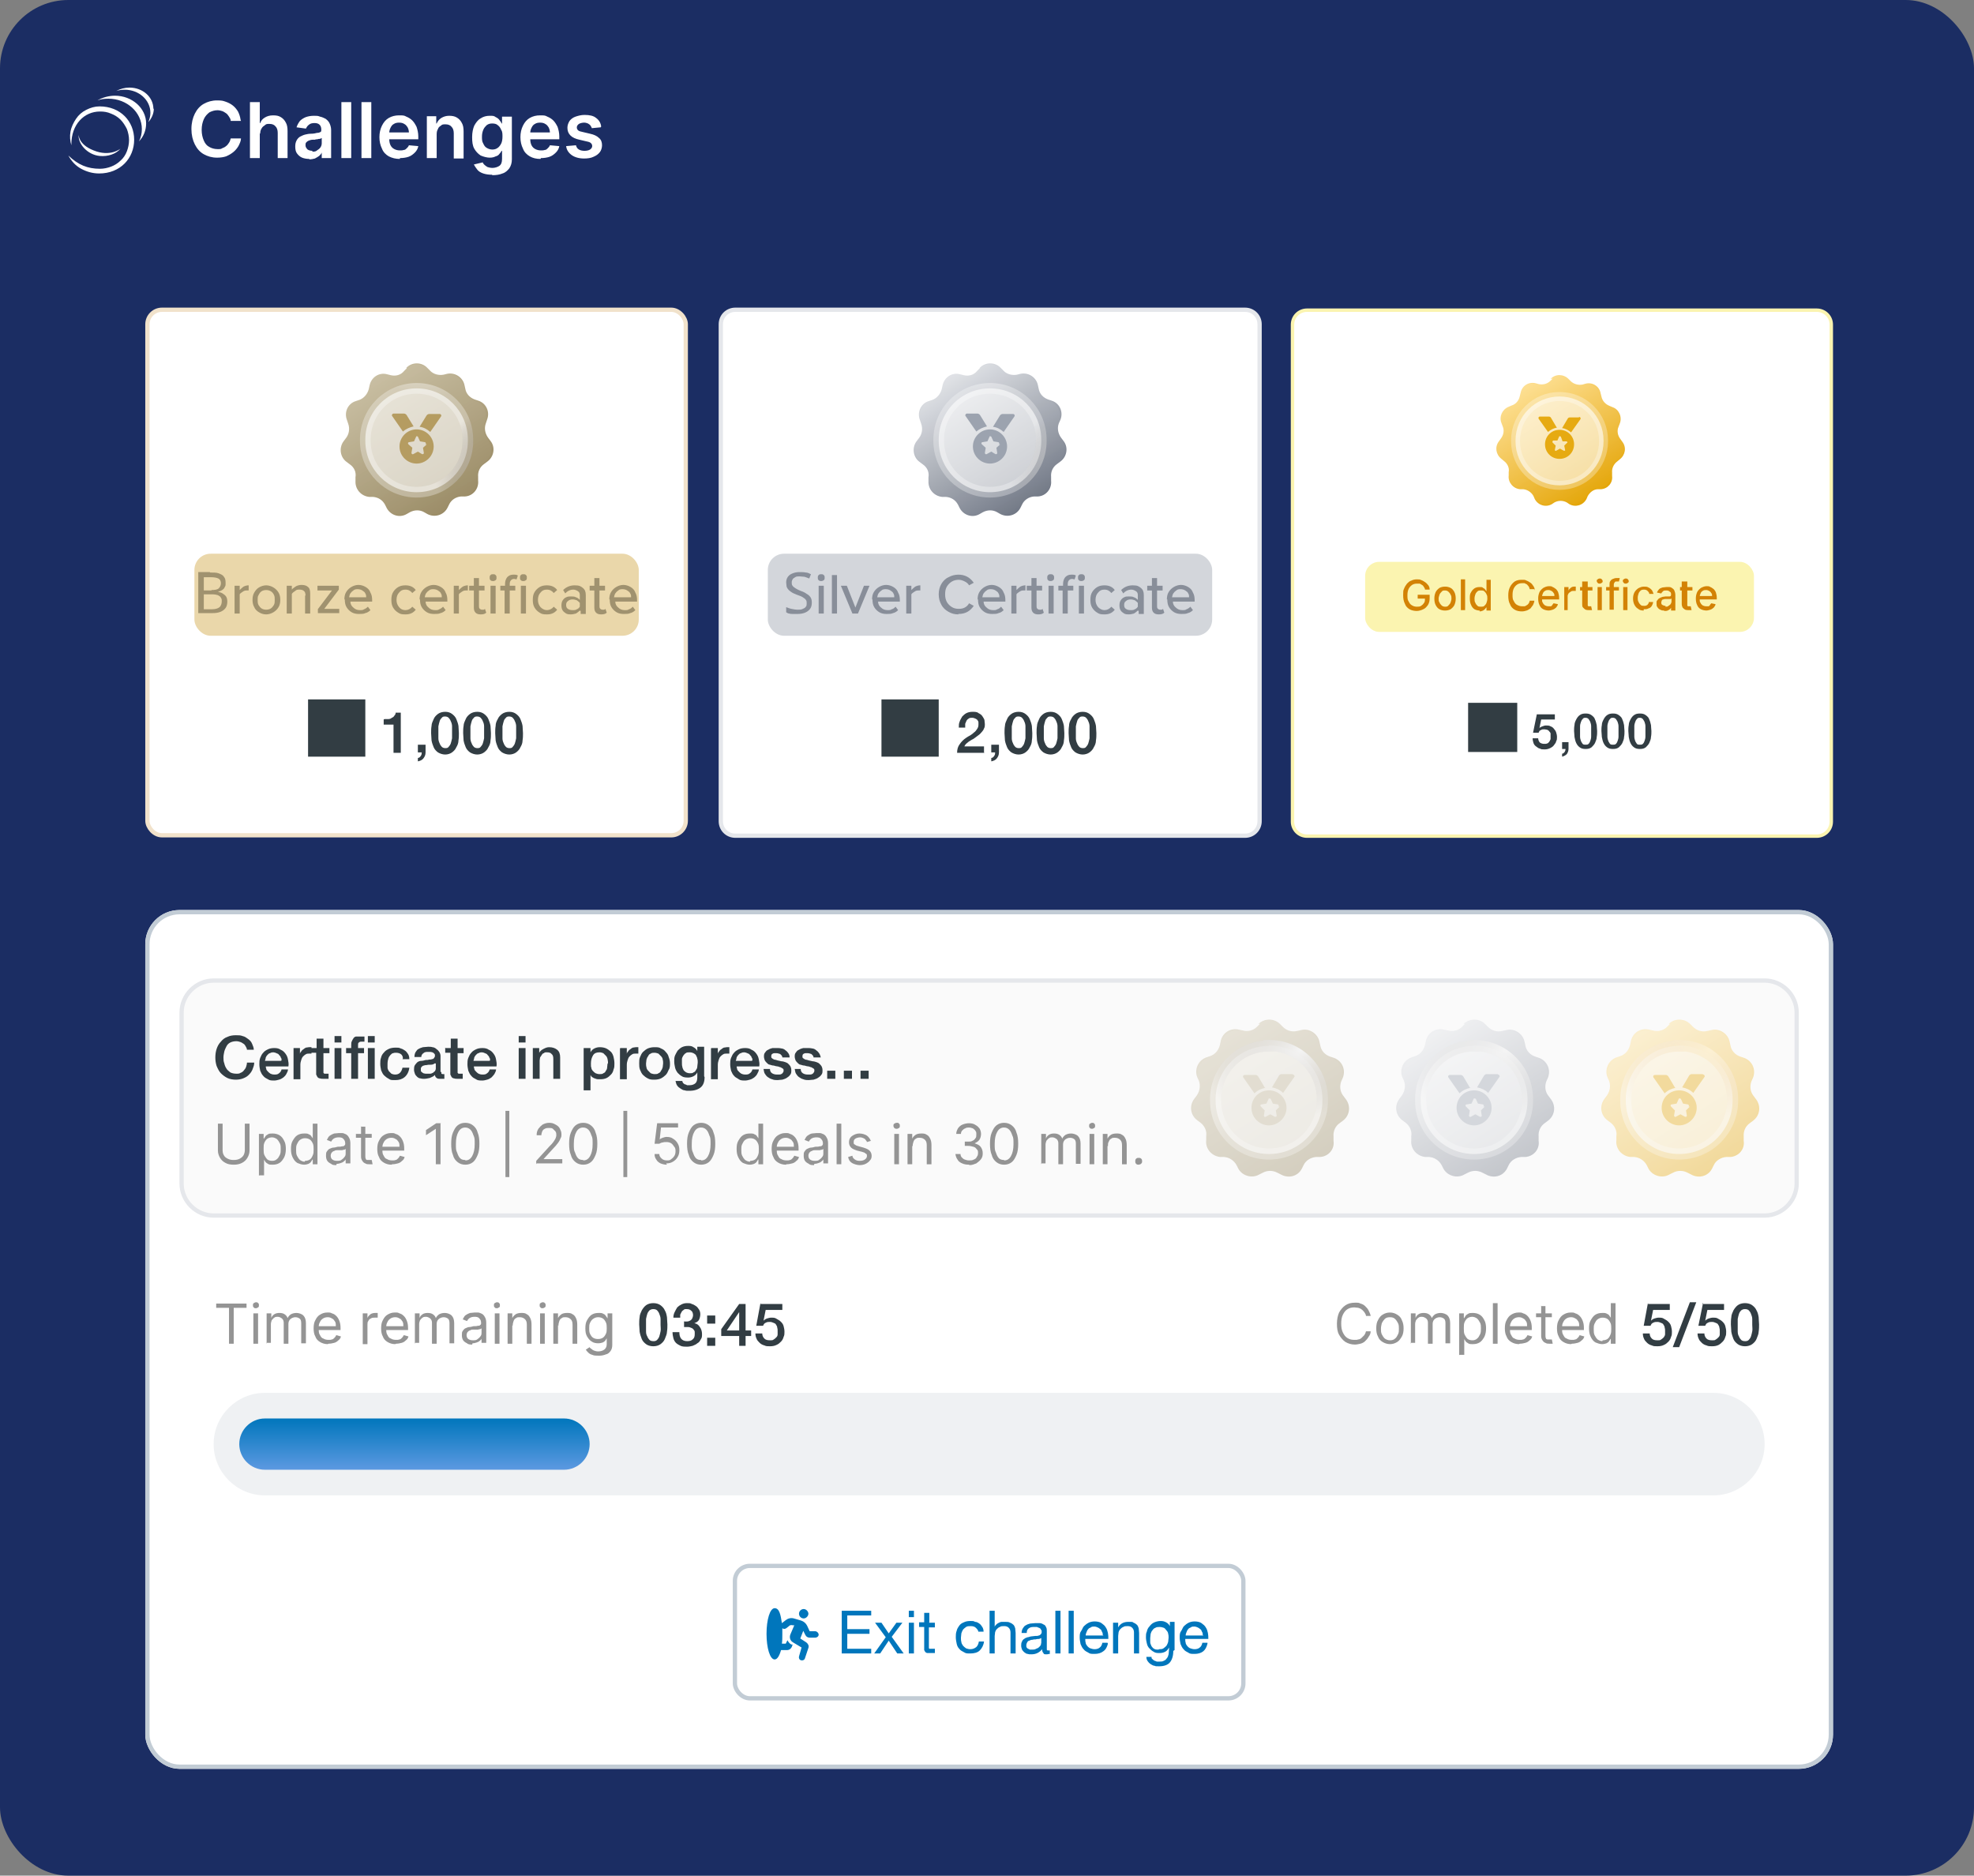
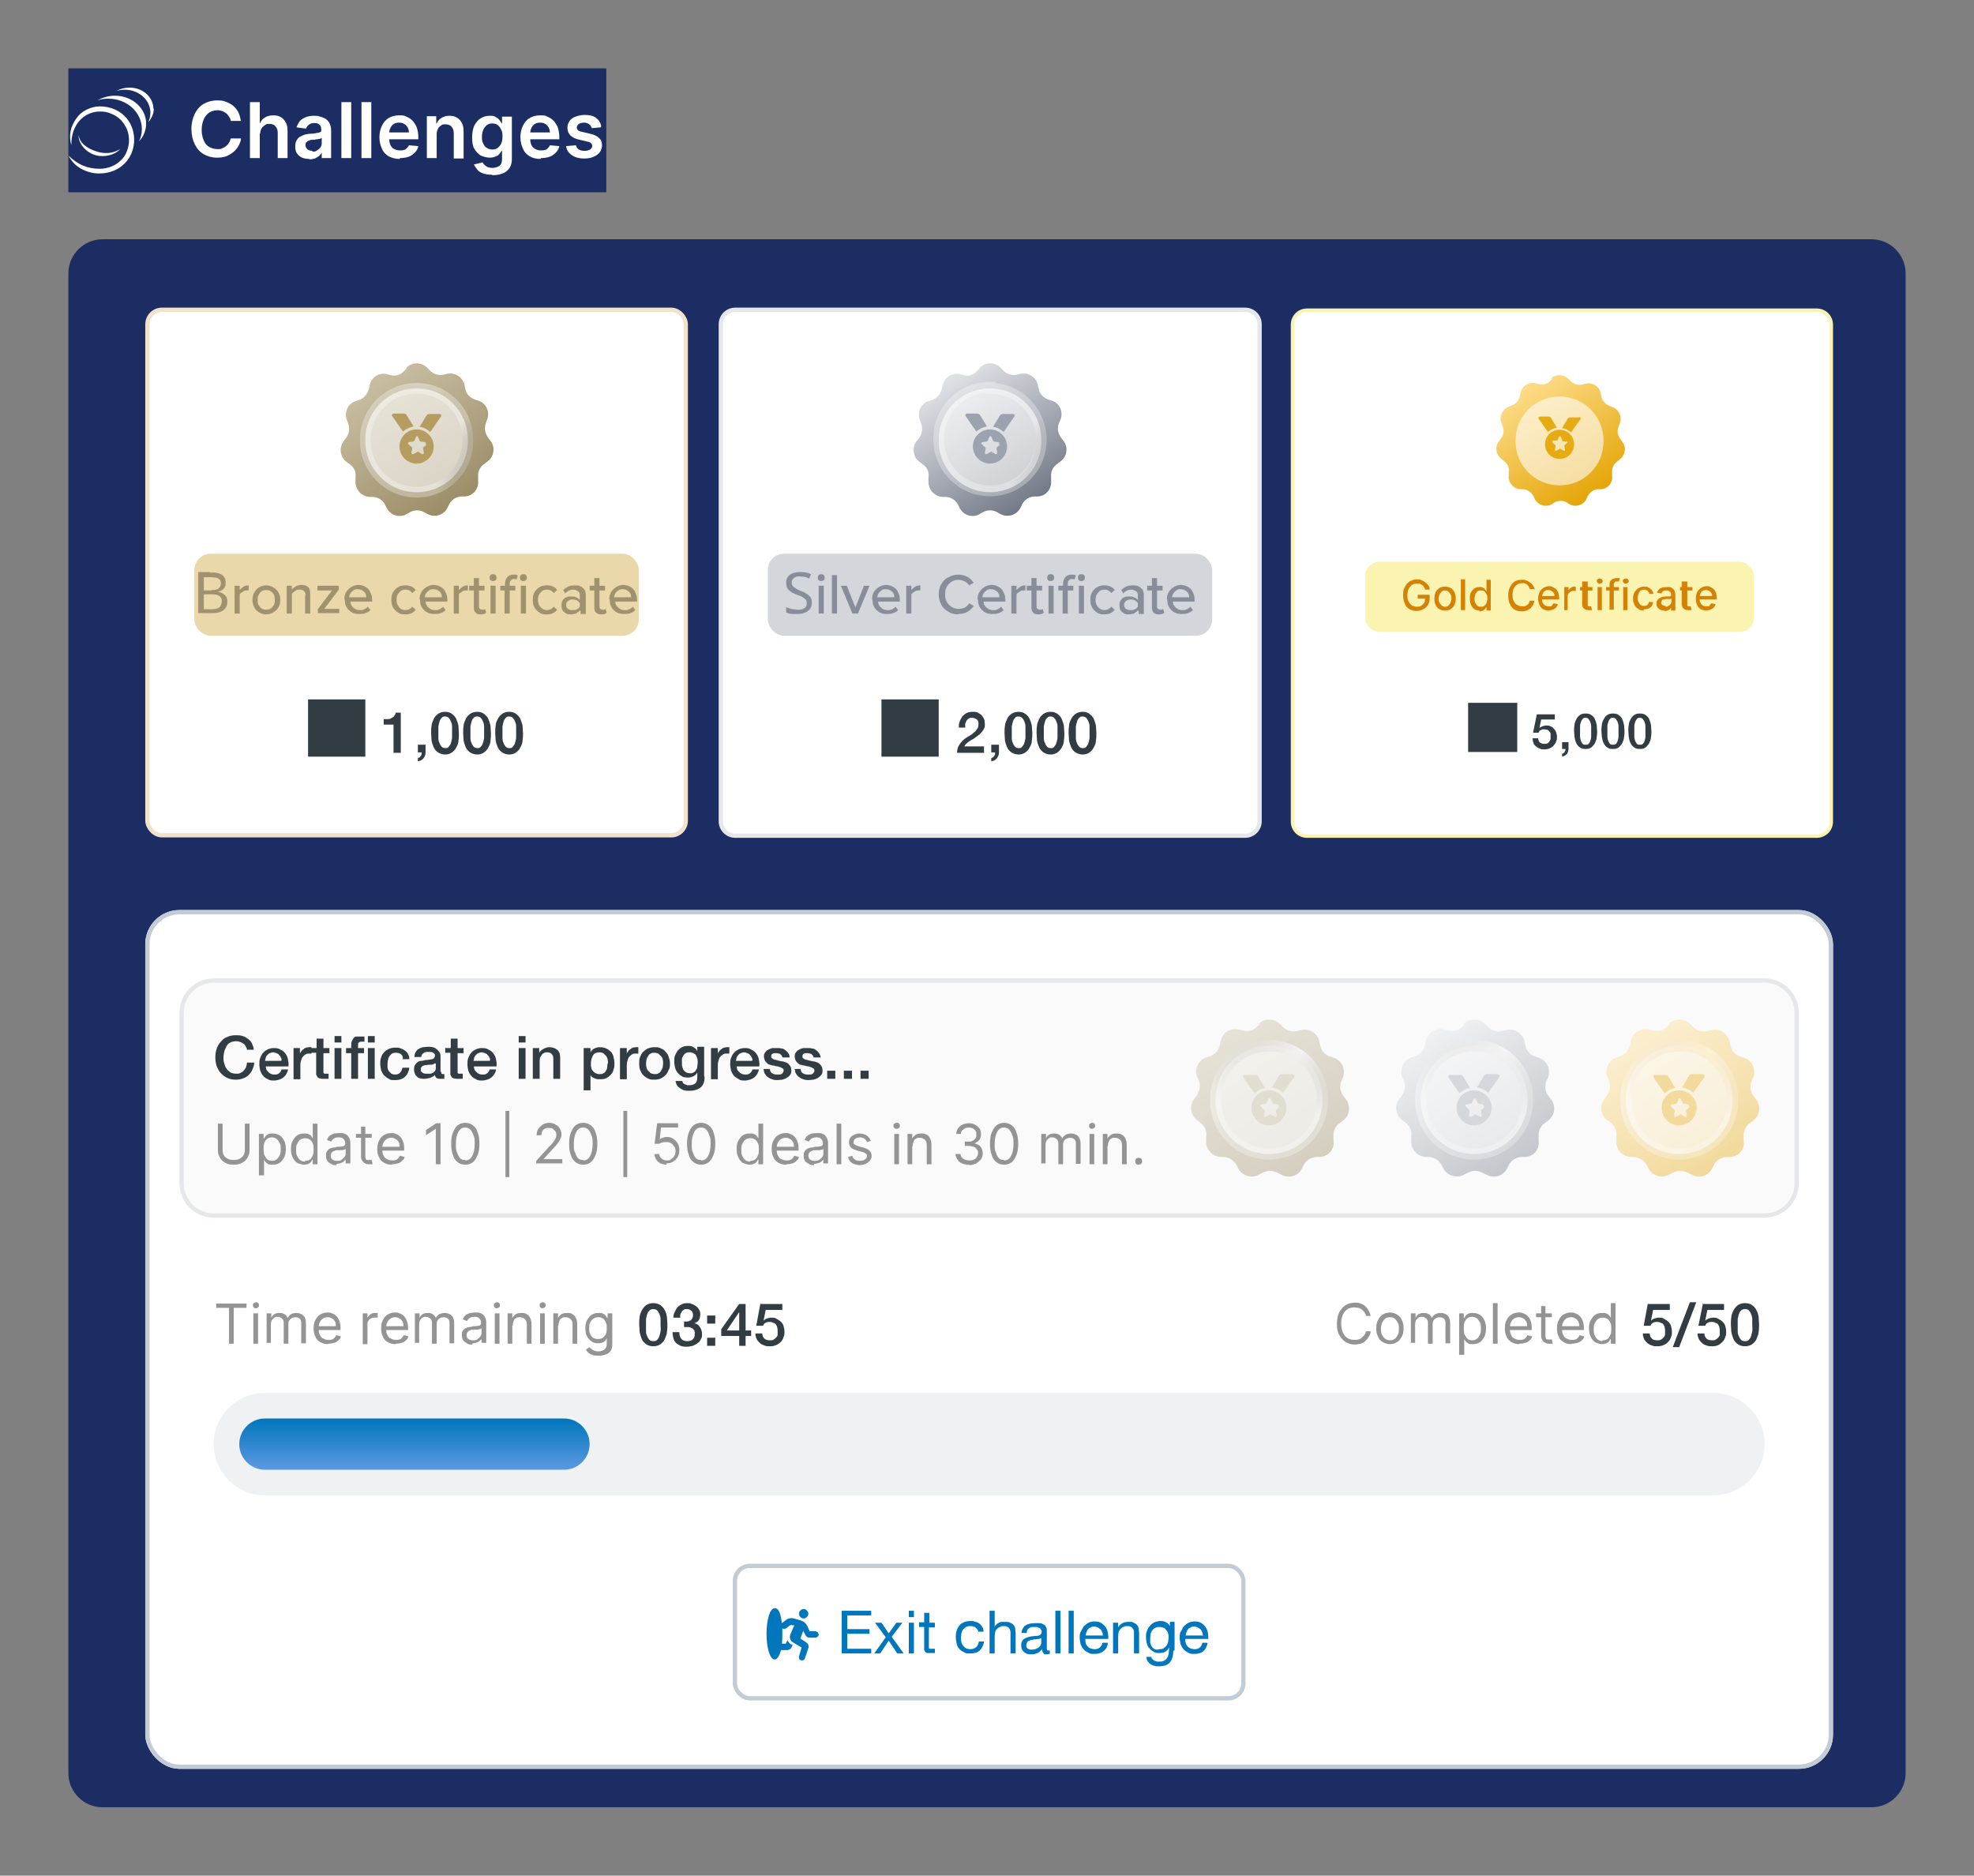
<svg xmlns="http://www.w3.org/2000/svg" xmlns:xlink="http://www.w3.org/1999/xlink" viewBox="0 0 462 439">
  <rect x="0" y="0" width="462" height="439" fill="#808080" stroke="none" />
  <defs>
    <style>      .cls-1 {        stroke: #c2ccd5;      }      .cls-1, .cls-2, .cls-3, .cls-4, .cls-5, .cls-6, .cls-7, .cls-8, .cls-9, .cls-10, .cls-11, .cls-12, .cls-13, .cls-14, .cls-15, .cls-16, .cls-17, .cls-18, .cls-19, .cls-20, .cls-21, .cls-22, .cls-23, .cls-24, .cls-25, .cls-26 {        fill: none;      }      .cls-27 {        fill: #1b2d63;      }      .cls-28 {        fill: #beb293;      }      .cls-29 {        fill: url(#linear-gradient-10);      }      .cls-29, .cls-30, .cls-31, .cls-32, .cls-33, .cls-34 {        fill-opacity: .1;      }      .cls-30 {        fill: url(#linear-gradient-12);      }      .cls-2 {        stroke: url(#radial-gradient-9);      }      .cls-2, .cls-3, .cls-4, .cls-5, .cls-6, .cls-7, .cls-26 {        stroke-width: 2.5px;      }      .cls-3 {        stroke: url(#radial-gradient-8);      }      .cls-4 {        stroke: url(#radial-gradient-5);      }      .cls-5 {        stroke: url(#radial-gradient-6);      }      .cls-6 {        stroke: url(#radial-gradient-4);      }      .cls-7 {        stroke: url(#radial-gradient-7);      }      .cls-35 {        fill: url(#linear-gradient-7);      }      .cls-36 {        fill: url(#linear-gradient-5);      }      .cls-37 {        fill: url(#linear-gradient-9);      }      .cls-38 {        fill: url(#linear-gradient-3);      }      .cls-39 {        fill: #fbf4b0;      }      .cls-40 {        fill: #0076bc;      }      .cls-41 {        fill: #ead7aa;      }      .cls-42 {        fill: #d38205;      }      .cls-8 {        stroke-opacity: 0;      }      .cls-8, .cls-14, .cls-25, .cls-26 {        stroke: #fff;      }      .cls-43 {        fill: url(#linear-gradient);      }      .cls-44 {        fill: #9ca3af;      }      .cls-45 {        fill: #e6aa12;      }      .cls-46 {        fill: #888e99;      }      .cls-9, .cls-15 {        stroke: #e5e7eb;      }      .cls-10 {        stroke: url(#radial-gradient-3);      }      .cls-10, .cls-11, .cls-13, .cls-14 {        stroke-width: 2.1px;      }      .cls-11 {        stroke: url(#radial-gradient-2);      }      .cls-47 {        fill: #b59c61;      }      .cls-12 {        stroke: #f1e2cb;      }      .cls-12, .cls-15 {        stroke-width: 1px;      }      .cls-48 {        fill: #eff1f3;      }      .cls-49 {        fill: #d3d6db;      }      .cls-50, .cls-51, .cls-52 {        fill: #fff;      }      .cls-13 {        stroke: url(#radial-gradient);      }      .cls-53 {        fill: #fafafa;      }      .cls-54 {        fill: url(#linear-gradient-11);      }      .cls-55 {        fill: url(#linear-gradient-13);      }      .cls-56 {        opacity: .4;      }      .cls-14, .cls-25, .cls-26 {        stroke-opacity: .3;      }      .cls-57 {        fill: #a0926f;      }      .cls-51 {        fill-opacity: .6;      }      .cls-58 {        fill: #949494;      }      .cls-16 {        stroke: url(#radial-gradient-13);      }      .cls-16, .cls-17, .cls-18, .cls-19, .cls-20, .cls-21, .cls-22, .cls-23, .cls-24, .cls-25 {        stroke-width: 2.6px;      }      .cls-17 {        stroke: url(#radial-gradient-12);      }      .cls-18 {        stroke: url(#radial-gradient-14);      }      .cls-19 {        stroke: url(#radial-gradient-15);      }      .cls-20 {        stroke: url(#radial-gradient-16);      }      .cls-21 {        stroke: url(#radial-gradient-17);      }      .cls-22 {        stroke: url(#radial-gradient-18);      }      .cls-23 {        stroke: url(#radial-gradient-11);      }      .cls-24 {        stroke: url(#radial-gradient-10);      }      .cls-52 {        stroke: #fbf4b0;        stroke-width: .8px;      }      .cls-59 {        fill: #323d43;      }      .cls-31 {        fill: url(#linear-gradient-2);      }      .cls-32 {        fill: url(#linear-gradient-4);      }      .cls-33 {        fill: url(#linear-gradient-6);      }      .cls-34 {        fill: url(#linear-gradient-8);      }    </style>
    <linearGradient id="linear-gradient" x1="355.8" y1="351.3" x2="373.8" y2="323" gradientTransform="translate(0 440) scale(1 -1)" gradientUnits="userSpaceOnUse">
      <stop offset="0" stop-color="#ffe092" />
      <stop offset="1" stop-color="#e3a302" />
    </linearGradient>
    <linearGradient id="linear-gradient-2" x1="351.6" y1="360.9" x2="376.5" y2="316.4" gradientTransform="translate(0 440) scale(1 -1)" gradientUnits="userSpaceOnUse">
      <stop offset="0" stop-color="#fff" />
      <stop offset="1" stop-color="#fff" stop-opacity="0" />
    </linearGradient>
    <radialGradient id="radial-gradient" cx="-434" cy="611" fx="-434" fy="611" r="1" gradientTransform="translate(4039.6 14122.7) rotate(35.4) scale(25.7 -15.2)" gradientUnits="userSpaceOnUse">
      <stop offset="0" stop-color="#fff" />
      <stop offset="1" stop-color="#fff" stop-opacity="0" />
    </radialGradient>
    <radialGradient id="radial-gradient-2" cx="-469.4" cy="627.1" fx="-469.4" fy="627.1" r="1" gradientTransform="translate(-10430.6 -4601.4) rotate(161.2) scale(18.6 -12.7)" gradientUnits="userSpaceOnUse">
      <stop offset="0" stop-color="#ffd770" />
      <stop offset="1" stop-color="#d88100" stop-opacity="0" />
    </radialGradient>
    <radialGradient id="radial-gradient-3" cx="-418.5" cy="626" fx="-418.5" fy="626" r="1" gradientTransform="translate(-251.4 7718.7) rotate(47.6) scale(12.5 -9)" gradientUnits="userSpaceOnUse">
      <stop offset="0" stop-color="#c06501" />
      <stop offset="1" stop-color="#fff" stop-opacity="0" />
    </radialGradient>
    <linearGradient id="linear-gradient-3" x1="220.9" y1="353.9" x2="242" y2="320.7" gradientTransform="translate(0 440) scale(1 -1)" gradientUnits="userSpaceOnUse">
      <stop offset="0" stop-color="#e5e7eb" />
      <stop offset="1" stop-color="#6b7280" />
    </linearGradient>
    <linearGradient id="linear-gradient-4" x1="216" y1="365.1" x2="245.2" y2="313.1" xlink:href="#linear-gradient-2" />
    <radialGradient id="radial-gradient-4" cx="-437" cy="609.8" fx="-437" fy="609.8" r="1" gradientTransform="translate(4728.6 16962) rotate(35.4) scale(30.8 -18.3)" xlink:href="#radial-gradient" />
    <radialGradient id="radial-gradient-5" cx="-466.2" cy="623" fx="-466.2" fy="623" r="1" gradientTransform="translate(-12635.6 -5506.9) rotate(161.2) scale(22.3 -15.2)" gradientUnits="userSpaceOnUse">
      <stop offset="0" stop-color="#e6e6e6" />
      <stop offset="1" stop-color="#6b6b6b" stop-opacity="0" />
    </radialGradient>
    <radialGradient id="radial-gradient-6" cx="-424.2" cy="622.2" fx="-424.2" fy="622.2" r="1" gradientTransform="translate(-420.6 9277.2) rotate(47.6) scale(15 -10.7)" gradientUnits="userSpaceOnUse">
      <stop offset="0" stop-color="#6b7280" />
      <stop offset="1" stop-color="#fff" stop-opacity="0" />
    </radialGradient>
    <linearGradient id="linear-gradient-5" x1="86.7" y1="353.9" x2="107.8" y2="320.7" gradientTransform="translate(0 440) scale(1 -1)" gradientUnits="userSpaceOnUse">
      <stop offset="0" stop-color="#c7bc9e" />
      <stop offset="1" stop-color="#988963" />
    </linearGradient>
    <linearGradient id="linear-gradient-6" x1="81.8" y1="365.1" x2="111" y2="313.1" xlink:href="#linear-gradient-2" />
    <radialGradient id="radial-gradient-7" cx="-436.8" cy="610" fx="-436.8" fy="610" r="1" gradientTransform="translate(4589.6 16962) rotate(35.4) scale(30.8 -18.3)" xlink:href="#radial-gradient" />
    <radialGradient id="radial-gradient-8" cx="-466.4" cy="623.1" fx="-466.4" fy="623.1" r="1" gradientTransform="translate(-12774.6 -5506.9) rotate(161.2) scale(22.3 -15.2)" gradientUnits="userSpaceOnUse">
      <stop offset="0" stop-color="#e6e6e6" />
      <stop offset="1" stop-color="#332004" stop-opacity="0" />
    </radialGradient>
    <radialGradient id="radial-gradient-9" cx="-424" cy="622.5" fx="-424" fy="622.5" r="1" gradientTransform="translate(-559.6 9277.2) rotate(47.6) scale(15 -10.7)" xlink:href="#radial-gradient-6" />
    <linearGradient id="linear-gradient-7" x1="285.7" y1="200.3" x2="307.7" y2="165.8" xlink:href="#linear-gradient-5" />
    <linearGradient id="linear-gradient-8" x1="280.6" y1="212" x2="311" y2="157.8" xlink:href="#linear-gradient-2" />
    <radialGradient id="radial-gradient-10" cx="-437.4" cy="609.7" fx="-437.4" fy="609.7" r="1" gradientTransform="translate(4993.7 17825.6) rotate(35.4) scale(32.1 -19)" xlink:href="#radial-gradient" />
    <radialGradient id="radial-gradient-11" cx="-465.8" cy="622.3" fx="-465.8" fy="622.3" r="1" gradientTransform="translate(-13094 -5579.5) rotate(161.2) scale(23.2 -15.8)" xlink:href="#radial-gradient-8" />
    <radialGradient id="radial-gradient-12" cx="-425.1" cy="621.8" fx="-425.1" fy="621.8" r="1" gradientTransform="translate(-370 9820.5) rotate(47.6) scale(15.6 -11.2)" xlink:href="#radial-gradient-6" />
    <linearGradient id="linear-gradient-9" x1="333.7" y1="200.3" x2="355.7" y2="165.8" xlink:href="#linear-gradient-3" />
    <linearGradient id="linear-gradient-10" x1="328.6" y1="212" x2="359" y2="157.8" xlink:href="#linear-gradient-2" />
    <radialGradient id="radial-gradient-13" cx="-437.4" cy="609.7" fx="-437.4" fy="609.7" r="1" gradientTransform="translate(5041.7 17825.6) rotate(35.4) scale(32.1 -19)" xlink:href="#radial-gradient" />
    <radialGradient id="radial-gradient-14" cx="-465.8" cy="622.3" fx="-465.8" fy="622.3" r="1" gradientTransform="translate(-13046 -5579.5) rotate(161.2) scale(23.2 -15.8)" xlink:href="#radial-gradient-5" />
    <radialGradient id="radial-gradient-15" cx="-425.1" cy="621.8" fx="-425.1" fy="621.8" r="1" gradientTransform="translate(-322 9820.5) rotate(47.6) scale(15.6 -11.2)" xlink:href="#radial-gradient-6" />
    <linearGradient id="linear-gradient-11" x1="381.7" y1="200.3" x2="403.7" y2="165.8" xlink:href="#linear-gradient" />
    <linearGradient id="linear-gradient-12" x1="376.6" y1="212" x2="407" y2="157.8" xlink:href="#linear-gradient-2" />
    <radialGradient id="radial-gradient-16" cx="-437.4" cy="609.7" fx="-437.4" fy="609.7" r="1" gradientTransform="translate(5089.7 17825.6) rotate(35.4) scale(32.1 -19)" xlink:href="#radial-gradient" />
    <radialGradient id="radial-gradient-17" cx="-465.8" cy="622.3" fx="-465.8" fy="622.3" r="1" gradientTransform="translate(-12998 -5579.5) rotate(161.2) scale(23.2 -15.8)" xlink:href="#radial-gradient-2" />
    <radialGradient id="radial-gradient-18" cx="-425.1" cy="621.8" fx="-425.1" fy="621.8" r="1" gradientTransform="translate(-274 9820.5) rotate(47.6) scale(15.6 -11.2)" xlink:href="#radial-gradient-3" />
    <linearGradient id="linear-gradient-13" x1="97" y1="108" x2="97" y2="96" gradientTransform="translate(0 440) scale(1 -1)" gradientUnits="userSpaceOnUse">
      <stop offset="0" stop-color="#0076bc" />
      <stop offset="1" stop-color="#5c99e1" />
    </linearGradient>
  </defs>
  <g>
    <g id="Layer_1">
      <path class="cls-50" d="M19.5,31c0-4.7,3-7.7,6.7-7.7.9,0,1.7.1,2.6.5s1.6.8,2.2,1.4c.6.6,1.1,1.4,1.5,2.2.3.8.5,1.7.5,2.6s-.2,1.8-.5,2.6c-.3.8-.8,1.6-1.5,2.2-.6.6-1.4,1.1-2.2,1.4-.8.3-1.7.5-2.6.5-2.9,0-5.1-.9-7.4-3.1.7,1.3,1.7,2.4,3,3.1,1.3.7,2.7,1.1,4.2,1.1,5,0,8.2-3.6,8.2-7.9s-3.2-7.8-8.1-7.8c-1.1,0-2.1.3-3.1.8s-1.8,1.2-2.4,2.1c-.6.9-1.1,1.9-1.3,3-.2,1.1-.1,2.2.2,3.2Z" />
      <path class="cls-50" d="M31,32c-1,1.2-2.9,1.9-4.9,1.7-2.9-.3-5.1-2.9-4.9-5,0,0-.1,2.3,3.5,3.7,3.9,1.6,6.3-.4,6.3-.4Z" />
      <path class="cls-50" d="M37.1,26.1c0-3.6-3.3-6.5-7.3-6.5-1.4,0-2.9.4-4.1,1.1.8-.3,1.7-.4,2.6-.4,4.3,0,7.8,3.2,7.8,7.1,0,1-.2,2-.7,2.9,1.1-1.1,1.7-2.6,1.7-4.2Z" />
      <path class="cls-50" d="M38.8,22.7c0-2.8-2.5-5-5.6-5-1.1,0-2.2.3-3.1.8.6-.2,1.3-.3,2-.3,3.3,0,6,2.4,6,5.4,0,.8-.2,1.5-.5,2.2.8-.9,1.3-2,1.3-3.2Z" />
-       <rect class="cls-27" width="462" height="439" rx="16" ry="16" />
      <path class="cls-27" d="M438,56H24c-4.4,0-8,3.6-8,8v351c0,4.4,3.6,8,8,8h414c4.4,0,8-3.6,8-8V64c0-4.4-3.6-8-8-8Z" />
      <g>
        <path class="cls-52" d="M305.9,72.6h119.3c1.9,0,3.4,1.5,3.4,3.4v116.3c0,1.9-1.5,3.4-3.4,3.4h-119.3c-1.9,0-3.4-1.5-3.4-3.4v-116.3c0-1.9,1.5-3.4,3.4-3.4Z" />
        <g>
          <path class="cls-43" d="M362.9,88.7c1.1-1.2,3-1.2,4.2,0l.5.5c.7.7,1.8,1,2.8.8l.7-.2c1.6-.4,3.2.6,3.5,2.2l.2.8c.2,1,.9,1.8,1.9,2.2l.7.3c1.5.5,2.3,2.3,1.7,3.8l-.3.8c-.4.9-.2,2,.4,2.8l.5.7c1,1.3.7,3.1-.6,4.1l-.6.5c-.8.6-1.3,1.6-1.2,2.6v.8c.2,1.6-1,3-2.6,3.1h-.7c-1,0-1.9.7-2.4,1.6l-.3.7c-.8,1.5-2.6,2-4,1.2l-.6-.4c-.9-.5-2-.5-2.9,0l-.6.4c-1.4.8-3.2.3-4-1.2l-.3-.7c-.5-.9-1.4-1.5-2.4-1.6h-.7c-1.6-.1-2.9-1.6-2.7-3.2v-.8c.2-1-.3-2-1.1-2.6l-.6-.5c-1.3-1-1.6-2.8-.6-4.1l.5-.7c.6-.8.8-1.9.4-2.8l-.3-.8c-.6-1.5.2-3.2,1.7-3.8l.7-.3c1-.3,1.7-1.2,1.9-2.2l.2-.8c.3-1.6,1.9-2.6,3.5-2.2l.7.2c1,.2,2,0,2.8-.8l.5-.5Z" />
-           <path class="cls-31" d="M362.6,89c1.3-1.4,3.5-1.4,4.8,0,.8.9,2,1.2,3.2.9,1.8-.4,3.7.8,4.1,2.6.2,1.2,1.1,2.1,2.2,2.5,1.8.6,2.7,2.7,2,4.4-.4,1.1-.3,2.4.5,3.3,1.2,1.5.9,3.7-.7,4.8-1,.7-1.5,1.9-1.4,3.1.2,1.9-1.3,3.6-3.2,3.7-1.2,0-2.2.8-2.8,1.8-.9,1.7-3,2.3-4.6,1.4-1-.6-2.3-.6-3.3,0-1.6.9-3.7.3-4.6-1.4-.5-1-1.6-1.7-2.8-1.8-1.9-.1-3.3-1.8-3.2-3.7.1-1.2-.4-2.4-1.4-3.1-1.5-1.1-1.8-3.3-.7-4.8.7-.9.9-2.2.5-3.3-.7-1.8.2-3.8,2-4.4,1.1-.4,1.9-1.4,2.2-2.5.4-1.9,2.2-3.1,4.1-2.6,1.2.3,2.4,0,3.2-.9Z" />
          <path class="cls-51" d="M365,92.8c5.7,0,10.3,4.6,10.3,10.3v.2c0,5.7-4.6,10.3-10.3,10.3-5.7,0-10.3-4.6-10.3-10.3v-.2c0-5.7,4.6-10.3,10.3-10.3Z" />
          <path class="cls-13" d="M365,92.8c5.7,0,10.3,4.6,10.3,10.3v.2c0,5.7-4.6,10.3-10.3,10.3-5.7,0-10.3-4.6-10.3-10.3v-.2c0-5.7,4.6-10.3,10.3-10.3Z" />
          <path class="cls-11" d="M365,92.8c5.7,0,10.3,4.6,10.3,10.3v.2c0,5.7-4.6,10.3-10.3,10.3-5.7,0-10.3-4.6-10.3-10.3v-.2c0-5.7,4.6-10.3,10.3-10.3Z" />
          <path class="cls-10" d="M365,92.8c5.7,0,10.3,4.6,10.3,10.3v.2c0,5.7-4.6,10.3-10.3,10.3-5.7,0-10.3-4.6-10.3-10.3v-.2c0-5.7,4.6-10.3,10.3-10.3Z" />
-           <path class="cls-14" d="M365,92.8c5.7,0,10.3,4.6,10.3,10.3v.2c0,5.7-4.6,10.3-10.3,10.3-5.7,0-10.3-4.6-10.3-10.3v-.2c0-5.7,4.6-10.3,10.3-10.3Z" />
          <path class="cls-45" d="M364.4,100.1c-.8.1-1.5.5-2.1,1l-2.2-3.1c-.1-.2,0-.5.3-.5h2.1c.2,0,.4.1.5.3l1.3,2.2ZM369.6,97.6c.3,0,.4.3.3.5l-2.2,3.1c-.6-.5-1.3-.9-2.1-1l1.3-2.2c.1-.2.3-.3.5-.3h2.1ZM365,100.6c1.9,0,3.4,1.5,3.4,3.4s-1.5,3.4-3.4,3.4-3.4-1.5-3.4-3.4,1.5-3.4,3.4-3.4ZM366.8,103.7c.1-.1,0-.3-.1-.4h-1c0-.1-.4-1.1-.4-1.1,0,0-.1-.1-.2-.1s-.2,0-.2.1l-.4.9h-1c-.2.2-.2.4-.1.5l.7.7-.2,1c0,.2.2.3.3.2l.9-.5.9.5c.2,0,.4,0,.3-.2l-.2-1,.7-.7Z" />
        </g>
        <rect class="cls-39" x="319.5" y="131.5" width="91" height="16.4" rx="3.3" ry="3.3" />
        <path class="cls-59" d="M343.6,176h11.5v-11.5h-11.5v11.5ZM359.7,167.2h4.2v1.2h-3.2l-.4,2h0c.2-.2.4-.3.7-.4.3-.1.5-.2.8-.2.4,0,.8,0,1.1.2.3.1.6.3.8.6.2.2.4.5.5.8.1.3.2.7.2,1.1s0,.7-.2,1c0,.3-.3.6-.5.9-.2.3-.5.5-.9.7-.4.2-.8.3-1.3.3s-.8,0-1.1-.2c-.3,0-.6-.3-.9-.5-.3-.2-.5-.5-.6-.8-.1-.3-.2-.7-.2-1.1h1.3c0,.4.2.8.4,1,.3.2.6.3,1,.3s.5,0,.7-.1c.2,0,.3-.2.5-.4.1-.2.2-.3.3-.6,0-.2,0-.4,0-.7s0-.4,0-.6c0-.2-.2-.4-.3-.5-.1-.2-.3-.3-.5-.4-.2,0-.4-.1-.7-.1s-.5,0-.8.2c-.2,0-.4.3-.5.6h-1.3l.9-4.4ZM365.5,173.7h1.6v1.6c0,.5-.2.9-.4,1.2-.3.3-.7.5-1.1.6v-.7c.3,0,.4-.2.6-.4.1-.2.2-.4.2-.7h-.8v-1.6ZM371.1,167c.6,0,1,.1,1.4.4.4.3.7.6.8,1,.2.4.3.9.4,1.3,0,.5.1,1,.1,1.4s0,.9-.1,1.4c0,.5-.2.9-.4,1.4-.2.4-.5.7-.8,1-.4.3-.8.4-1.4.4s-1-.1-1.4-.4c-.4-.3-.6-.6-.8-1-.2-.4-.3-.9-.4-1.4,0-.5-.1-1-.1-1.4s0-.9.1-1.4c0-.5.2-.9.4-1.3.2-.4.5-.8.8-1,.4-.3.8-.4,1.4-.4ZM371.1,174.3c.3,0,.5,0,.7-.2.2-.2.3-.4.4-.7.1-.3.2-.6.2-1s0-.8,0-1.2,0-.8,0-1.2c0-.4-.1-.7-.2-1-.1-.3-.3-.5-.4-.7-.2-.2-.4-.3-.7-.3s-.5,0-.7.3c-.2.2-.3.4-.4.7-.1.3-.2.6-.2,1,0,.4,0,.8,0,1.2s0,.8,0,1.2c0,.4.1.7.2,1,.1.3.3.5.4.7.2.2.4.2.7.2ZM377.5,167c.6,0,1,.1,1.4.4.4.3.7.6.8,1,.2.4.3.9.4,1.3,0,.5.1,1,.1,1.4s0,.9-.1,1.4c0,.5-.2.9-.4,1.4-.2.4-.5.7-.8,1-.4.3-.8.4-1.4.4s-1-.1-1.4-.4c-.4-.3-.6-.6-.8-1-.2-.4-.3-.9-.4-1.4,0-.5-.1-1-.1-1.4s0-.9.1-1.4c0-.5.2-.9.4-1.3.2-.4.5-.8.8-1,.4-.3.8-.4,1.4-.4ZM377.5,174.3c.3,0,.5,0,.7-.2.2-.2.3-.4.4-.7.1-.3.2-.6.2-1,0-.4,0-.8,0-1.2s0-.8,0-1.2c0-.4-.1-.7-.2-1-.1-.3-.3-.5-.4-.7-.2-.2-.4-.3-.7-.3s-.5,0-.7.3c-.2.2-.3.4-.4.7-.1.3-.2.6-.2,1,0,.4,0,.8,0,1.2s0,.8,0,1.2c0,.4.1.7.2,1,.1.3.3.5.4.7.2.2.4.2.7.2ZM383.8,167c.6,0,1,.1,1.4.4.4.3.7.6.8,1,.2.4.3.9.4,1.3,0,.5.1,1,.1,1.4s0,.9-.1,1.4c0,.5-.2.9-.4,1.4-.2.4-.5.7-.8,1-.4.3-.8.4-1.4.4s-1-.1-1.4-.4c-.4-.3-.6-.6-.8-1-.2-.4-.3-.9-.4-1.4,0-.5-.1-1-.1-1.4s0-.9.1-1.4c0-.5.2-.9.4-1.3.2-.4.5-.8.8-1,.4-.3.8-.4,1.4-.4ZM383.8,174.3c.3,0,.5,0,.7-.2.2-.2.3-.4.4-.7.1-.3.2-.6.2-1,0-.4,0-.8,0-1.2s0-.8,0-1.2c0-.4-.1-.7-.2-1-.1-.3-.3-.5-.4-.7-.2-.2-.4-.3-.7-.3s-.5,0-.7.3c-.2.2-.3.4-.4.7-.1.3-.2.6-.2,1,0,.4,0,.8,0,1.2s0,.8,0,1.2c0,.4.1.7.2,1,.1.3.3.5.4.7.2.2.4.2.7.2Z" />
        <path class="cls-42" d="M333.5,137.9c0-.2-.2-.4-.3-.6-.1-.2-.2-.3-.4-.4-.2-.1-.3-.2-.5-.3-.2,0-.4,0-.7,0-.4,0-.8.1-1.1.3-.3.2-.6.5-.8.9-.2.4-.3.9-.3,1.5s0,1.1.3,1.5c.2.4.4.7.8.9.3.2.7.3,1.1.3s.7,0,1-.2c.3-.2.5-.4.7-.7.2-.3.2-.6.2-1h.3c0,0-2,0-2,0v-.9h2.8v.8c0,.6-.1,1.1-.4,1.6-.3.4-.6.8-1.1,1-.4.2-1,.4-1.5.4s-1.2-.1-1.7-.4c-.5-.3-.9-.7-1.1-1.3-.3-.6-.4-1.2-.4-2s0-1.1.2-1.5c.2-.5.4-.8.7-1.2.3-.3.6-.6,1-.7.4-.2.8-.3,1.3-.3s.7,0,1.1.2c.3.1.6.3.9.5.3.2.5.5.7.7.2.3.3.6.3,1h-1.1ZM338.2,142.9c-.5,0-.9-.1-1.3-.3-.4-.2-.7-.6-.9-1-.2-.4-.3-.9-.3-1.5s.1-1,.3-1.5c.2-.4.5-.7.9-1,.4-.2.8-.3,1.3-.3s.9.1,1.3.3c.4.2.7.6.9,1,.2.4.3.9.3,1.5s-.1,1-.3,1.5c-.2.4-.5.7-.9,1-.4.2-.8.3-1.3.3ZM338.2,142c.3,0,.6,0,.8-.3.2-.2.4-.4.5-.7.1-.3.2-.6.2-.9s0-.7-.2-.9c-.1-.3-.3-.5-.5-.7-.2-.2-.5-.3-.8-.3s-.6,0-.8.3c-.2.2-.4.4-.5.7-.1.3-.2.6-.2.9s0,.7.2.9c.1.3.3.5.5.7.2.2.5.3.8.3ZM342.9,135.6v7.2h-1v-7.2h1ZM346.3,142.9c-.4,0-.8-.1-1.2-.3-.3-.2-.6-.5-.8-1-.2-.4-.3-.9-.3-1.5s0-1.1.3-1.5c.2-.4.5-.7.8-.9.3-.2.7-.3,1.2-.3s.6,0,.8.2c.2.1.4.2.5.4.1.1.2.3.3.4h0v-2.7h1v7.2h-1v-.8h0c0,.1-.2.2-.3.4-.1.1-.3.3-.5.4-.2.1-.5.2-.8.2ZM346.6,142c.3,0,.6,0,.8-.2.2-.2.4-.4.5-.7.1-.3.2-.6.2-1s0-.7-.2-1c-.1-.3-.3-.5-.5-.7-.2-.2-.5-.2-.8-.2s-.6,0-.8.2c-.2.2-.4.4-.5.7-.1.3-.2.6-.2,1s0,.7.2,1c.1.3.3.5.5.7.2.2.5.2.8.2ZM359.1,137.9h-1.1c0-.2-.1-.4-.2-.6-.1-.2-.3-.3-.4-.5-.2-.1-.4-.2-.6-.3-.2,0-.4,0-.6,0-.4,0-.8.1-1.1.3-.3.2-.6.5-.8.9-.2.4-.3.9-.3,1.5s0,1.1.3,1.5c.2.4.4.7.8.9s.7.3,1.1.3.4,0,.6,0c.2,0,.4-.2.6-.3.2-.1.3-.3.4-.4.1-.2.2-.4.2-.6h1.1c0,.4-.2.7-.3,1-.2.3-.4.5-.6.8-.3.2-.6.4-.9.5-.3.1-.7.2-1.1.2-.6,0-1.2-.1-1.7-.4-.5-.3-.9-.7-1.1-1.3-.3-.5-.4-1.2-.4-2s.1-1.4.4-2c.3-.6.7-1,1.1-1.3.5-.3,1-.4,1.7-.4s.7,0,1.1.2c.3.1.6.3.9.5.3.2.5.5.7.8.2.3.3.6.3,1ZM362.6,142.9c-.5,0-1-.1-1.4-.3-.4-.2-.7-.5-.9-1-.2-.4-.3-.9-.3-1.5s.1-1,.3-1.5c.2-.4.5-.7.9-1,.4-.2.8-.4,1.3-.4s.6,0,.9.2c.3.1.5.3.8.5.2.2.4.5.5.8.1.3.2.8.2,1.2v.4h-4.3v-.8h3.2c0-.3,0-.5-.2-.7-.1-.2-.3-.4-.5-.5-.2-.1-.4-.2-.7-.2s-.5,0-.8.2c-.2.1-.4.3-.5.6-.1.2-.2.5-.2.7v.6c0,.4,0,.7.2.9.1.3.3.4.5.6.2.1.5.2.8.2s.4,0,.5,0c.2,0,.3-.1.4-.3.1-.1.2-.3.3-.4l1,.2c0,.3-.2.5-.4.8-.2.2-.5.4-.8.5-.3.1-.7.2-1,.2ZM366.1,142.8v-5.4h1v.9h0c0-.3.3-.5.5-.7.2-.2.5-.3.8-.3s.1,0,.2,0c0,0,.2,0,.2,0v1s-.1,0-.2,0c-.1,0-.2,0-.3,0-.2,0-.5,0-.7.2-.2.1-.3.2-.5.4-.1.2-.2.4-.2.6v3.3h-1ZM372.7,137.4v.8h-2.9v-.8h2.9ZM370.6,136.1h1v5.1c0,.2,0,.4,0,.5,0,.1.1.2.2.2,0,0,.2,0,.3,0s.2,0,.2,0c0,0,.1,0,.1,0l.2.9c0,0-.1,0-.3,0-.1,0-.3,0-.4,0-.3,0-.5,0-.8-.1-.2-.1-.4-.3-.6-.5s-.2-.5-.2-.8v-5.3ZM373.9,142.8v-5.4h1v5.4h-1ZM374.4,136.6c-.2,0-.3,0-.5-.2-.1-.1-.2-.3-.2-.4s0-.3.2-.4c.1-.1.3-.2.5-.2s.3,0,.5.2c.1.1.2.3.2.4s0,.3-.2.4c-.1.1-.3.2-.5.2ZM378.9,137.4v.8h-3v-.8h3ZM376.7,142.8v-6c0-.3,0-.6.2-.8.1-.2.3-.4.6-.5.2-.1.5-.2.8-.2s.4,0,.5,0c.1,0,.3,0,.3,0l-.2.8s-.1,0-.2,0c0,0-.2,0-.3,0-.3,0-.4,0-.5.2-.1.1-.2.3-.2.5v5.9h-1ZM379.9,142.8v-5.4h1v5.4h-1ZM380.5,136.6c-.2,0-.3,0-.5-.2-.1-.1-.2-.3-.2-.4s0-.3.2-.4c.1-.1.3-.2.5-.2s.3,0,.5.2c.1.1.2.3.2.4s0,.3-.2.4c-.1.1-.3.2-.5.2ZM384.7,142.9c-.5,0-1-.1-1.3-.4-.4-.2-.7-.6-.9-1-.2-.4-.3-.9-.3-1.4s.1-1,.3-1.4c.2-.4.5-.7.9-1,.4-.2.8-.4,1.3-.4s.8,0,1.1.2c.3.1.6.4.8.6.2.3.3.6.4.9h-1c0-.3-.2-.5-.4-.7-.2-.2-.5-.3-.8-.3s-.5,0-.8.2c-.2.2-.4.4-.5.7-.1.3-.2.6-.2,1s0,.7.2,1c.1.3.3.5.5.7.2.2.5.2.8.2s.4,0,.5-.1c.2,0,.3-.2.4-.3.1-.1.2-.3.2-.5h1c0,.3-.2.7-.3.9-.2.3-.4.5-.8.6-.3.2-.7.2-1.1.2ZM389.5,142.9c-.3,0-.6,0-.9-.2-.3-.1-.5-.3-.7-.6-.2-.2-.2-.5-.2-.9s0-.6.2-.7c.1-.2.3-.4.5-.5.2-.1.4-.2.7-.3.2,0,.5-.1.7-.1.3,0,.6,0,.8,0,.2,0,.3,0,.4-.1,0,0,.1-.1.1-.3h0c0-.3,0-.6-.3-.7-.2-.2-.4-.3-.8-.3s-.6,0-.8.2c-.2.2-.3.3-.4.5l-1-.2c.1-.3.3-.6.5-.8.2-.2.5-.3.8-.4.3,0,.6-.1.9-.1s.4,0,.7,0c.2,0,.5.1.7.3.2.1.4.3.5.6.1.2.2.6.2,1v3.6h-1v-.7h0c0,.1-.2.3-.3.4-.1.1-.3.2-.5.3s-.5.1-.8.1ZM389.8,142c.3,0,.5,0,.7-.2.2-.1.4-.3.5-.4.1-.2.2-.4.2-.6v-.7s-.1,0-.2.1c-.1,0-.2,0-.4,0-.1,0-.3,0-.4,0-.1,0-.2,0-.3,0-.2,0-.4,0-.6.1-.2,0-.3.1-.4.3,0,.1-.1.3-.1.4s0,.5.3.6c.2.1.4.2.7.2ZM396.1,137.4v.8h-2.9v-.8h2.9ZM393.9,136.1h1v5.1c0,.2,0,.4,0,.5,0,.1.1.2.2.2,0,0,.2,0,.3,0s.2,0,.2,0c0,0,.1,0,.1,0l.2.9c0,0-.1,0-.3,0-.1,0-.3,0-.4,0-.3,0-.5,0-.8-.1-.2-.1-.4-.3-.6-.5-.1-.2-.2-.5-.2-.8v-5.3ZM399.5,142.9c-.5,0-1-.1-1.4-.3-.4-.2-.7-.5-.9-1-.2-.4-.3-.9-.3-1.5s.1-1,.3-1.5c.2-.4.5-.7.9-1,.4-.2.8-.4,1.3-.4s.6,0,.9.2c.3.1.5.3.8.5.2.2.4.5.5.8.1.3.2.8.2,1.2v.4h-4.3v-.8h3.2c0-.3,0-.5-.2-.7-.1-.2-.3-.4-.5-.5-.2-.1-.4-.2-.7-.2s-.5,0-.8.2c-.2.1-.4.3-.5.6-.1.2-.2.5-.2.7v.6c0,.4,0,.7.2.9.1.3.3.4.5.6.2.1.5.2.8.2s.4,0,.5,0c.2,0,.3-.1.4-.3.1-.1.2-.3.3-.4l1,.2c0,.3-.2.5-.4.8-.2.2-.5.4-.8.5-.3.1-.7.2-1,.2Z" />
      </g>
      <g>
        <rect class="cls-8" x="-4.3" y=".5" width="461" height="438" rx="15.5" ry="15.5" />
        <path class="cls-50" d="M172.1,72.5h119.3c1.9,0,3.4,1.5,3.4,3.4v116.3c0,1.9-1.5,3.4-3.4,3.4h-119.3c-1.9,0-3.4-1.5-3.4-3.4v-116.3c0-1.9,1.5-3.4,3.4-3.4Z" />
        <path class="cls-15" d="M172.1,72.5h119.3c1.9,0,3.4,1.5,3.4,3.4v116.3c0,1.9-1.5,3.4-3.4,3.4h-119.3c-1.9,0-3.4-1.5-3.4-3.4v-116.3c0-1.9,1.5-3.4,3.4-3.4Z" />
        <g>
          <path class="cls-38" d="M229.3,86.1c1.3-1.4,3.6-1.4,4.9,0l.6.6c.8.9,2.1,1.2,3.2,1l.8-.2c1.9-.4,3.7.8,4.1,2.6l.2.9c.2,1.2,1.1,2.1,2.2,2.5l.9.3c1.8.6,2.7,2.6,2,4.4l-.4.9c-.4,1.1-.2,2.3.5,3.3l.6.8c1.2,1.5.8,3.7-.7,4.8l-.8.6c-1,.7-1.5,1.8-1.4,3v.9c.2,1.9-1.2,3.6-3.1,3.7h-.9c-1.2.1-2.3.8-2.8,1.9l-.4.8c-.9,1.7-3,2.3-4.7,1.4l-.7-.4c-1-.6-2.3-.6-3.4,0l-.7.4c-1.7,1-3.8.3-4.7-1.4l-.4-.8c-.6-1.1-1.6-1.7-2.8-1.8h-.9c-1.9-.2-3.3-1.8-3.2-3.7v-.9c.2-1.2-.3-2.3-1.3-3l-.8-.6c-1.5-1.1-1.8-3.3-.7-4.8l.6-.8c.7-.9.9-2.2.5-3.3l-.3-.9c-.7-1.8.2-3.8,2-4.4l.9-.3c1.1-.4,1.9-1.4,2.2-2.5l.2-.9c.4-1.9,2.2-3.1,4.1-2.6l.8.2c1.2.3,2.4,0,3.2-1l.6-.6Z" />
          <path class="cls-32" d="M228.9,86.5c1.5-1.6,4.1-1.6,5.7,0,1,1,2.4,1.4,3.7,1.1,2.2-.5,4.3.9,4.7,3.1.3,1.4,1.2,2.5,2.5,3,2.1.8,3.1,3.1,2.3,5.2-.5,1.3-.3,2.8.6,3.9,1.4,1.8,1,4.3-.8,5.6-1.1.8-1.7,2.2-1.6,3.6.2,2.2-1.5,4.2-3.7,4.3-1.4,0-2.6.9-3.3,2.1-1,2-3.5,2.7-5.4,1.6-1.2-.7-2.7-.7-3.9,0-1.9,1.1-4.4.4-5.4-1.6-.6-1.2-1.9-2-3.3-2.1-2.2-.1-3.9-2.1-3.7-4.3.1-1.4-.5-2.8-1.6-3.6-1.8-1.3-2.2-3.9-.8-5.6.8-1.1,1.1-2.6.6-3.9-.8-2.1.2-4.4,2.3-5.2,1.3-.5,2.3-1.6,2.5-3,.4-2.2,2.6-3.6,4.7-3.1,1.3.3,2.8-.1,3.7-1.1Z" />
          <path class="cls-51" d="M231.7,90.9c6.7,0,12,5.4,12,12v.3c0,6.7-5.4,12-12,12s-12-5.4-12-12v-.3c0-6.7,5.4-12,12-12Z" />
          <path class="cls-6" d="M231.7,90.9c6.7,0,12,5.4,12,12v.3c0,6.7-5.4,12-12,12s-12-5.4-12-12v-.3c0-6.7,5.4-12,12-12Z" />
          <path class="cls-4" d="M231.7,90.9c6.7,0,12,5.4,12,12v.3c0,6.7-5.4,12-12,12s-12-5.4-12-12v-.3c0-6.7,5.4-12,12-12Z" />
          <path class="cls-5" d="M231.7,90.9c6.7,0,12,5.4,12,12v.3c0,6.7-5.4,12-12,12s-12-5.4-12-12v-.3c0-6.7,5.4-12,12-12Z" />
-           <path class="cls-26" d="M231.7,90.9c6.7,0,12,5.4,12,12v.3c0,6.7-5.4,12-12,12s-12-5.4-12-12v-.3c0-6.7,5.4-12,12-12Z" />
+           <path class="cls-26" d="M231.7,90.9c6.7,0,12,5.4,12,12c0,6.7-5.4,12-12,12s-12-5.4-12-12v-.3c0-6.7,5.4-12,12-12Z" />
          <path class="cls-44" d="M231,99.8c-.9.2-1.8.6-2.5,1.2l-2.5-3.6c-.2-.2,0-.6.3-.6h2.5c.2,0,.5.2.6.4l1.6,2.6ZM237.1,96.9c.3,0,.5.3.3.6l-2.5,3.6c-.7-.6-1.5-1.1-2.5-1.2l1.6-2.6c.1-.2.4-.4.6-.4h2.5ZM231.7,100.5c2.2,0,4,1.8,4,4s-1.8,4-4,4-4-1.8-4-4,1.8-4,4-4ZM233.8,104c.2-.2,0-.4-.1-.5l-1.2-.2-.5-1.1c0,0-.1-.1-.2-.1s-.2,0-.2.1l-.5,1.1-1.2.2c-.2,0-.3.3-.1.5l.9.8-.2,1.2c0,.2.2.4.4.3l1.1-.6,1,.6c.2,0,.4,0,.4-.3l-.2-1.2.9-.8Z" />
        </g>
        <rect class="cls-49" x="179.7" y="129.6" width="104" height="19.2" rx="3.8" ry="3.8" />
        <path class="cls-46" d="M190,141c0,.6-.1,1.1-.4,1.5-.3.4-.7.7-1.2.9-.5.2-1.1.3-1.8.3s-.7,0-1,0c-.3,0-.6,0-.9-.1-.3,0-.5-.2-.7-.3v-1.2c.3.1.7.3,1.2.4.5.1,1,.2,1.5.2s.9,0,1.2-.2c.3-.1.6-.3.7-.5.2-.2.2-.5.2-.8s0-.6-.2-.8c-.1-.2-.4-.4-.7-.6-.3-.2-.8-.4-1.4-.6-.4-.2-.8-.3-1.1-.5-.3-.2-.6-.4-.8-.6-.2-.2-.4-.5-.5-.8,0-.3-.1-.6-.1-1s.1-.9.4-1.3c.3-.4.6-.6,1.1-.8.5-.2,1-.3,1.6-.3s1,0,1.5.1c.4,0,.8.2,1.2.4l-.4,1c-.3-.1-.7-.3-1.1-.4-.4,0-.8-.1-1.2-.1s-.7,0-1,.2-.5.3-.6.5c-.1.2-.2.4-.2.7s0,.6.2.8c.1.2.4.4.7.6.3.2.7.4,1.2.6.6.2,1,.4,1.4.7.4.2.7.5.9.8.2.3.3.7.3,1.2ZM192.2,136c-.2,0-.4,0-.6-.2-.2-.2-.2-.3-.2-.6s0-.4.2-.6c.2-.2.3-.2.6-.2s.4,0,.6.2c.2.2.2.3.2.6s0,.4-.2.6c-.2.1-.3.2-.6.2ZM191.6,137.1h1.2v6.5h-1.2v-6.5ZM194.7,134.6h1.2v9h-1.2v-9ZM196.9,137.1h1.3l2,5.1,2-5.1h1.3l-2.7,6.5h-1.3l-2.7-6.5ZM204.1,140.3c0-.6.1-1.2.4-1.7.3-.5.7-.9,1.2-1.2.5-.3,1.1-.5,1.7-.5s1.2.2,1.7.5c.5.3.9.7,1.1,1.3.3.5.4,1.1.4,1.8v.3h-5.1c0,.6.3,1.1.7,1.4.4.4.9.6,1.5.6s.7,0,1-.2c.4-.1.6-.3.9-.6l.6.8c-.3.3-.7.6-1.2.7-.4.2-.9.2-1.5.2s-1.2-.1-1.7-.4c-.5-.3-.9-.7-1.2-1.2-.3-.5-.4-1.1-.4-1.8ZM207.4,137.9c-.4,0-.8,0-1.1.3-.3.2-.5.4-.7.7-.2.3-.2.6-.3.9h4c0-.3,0-.6-.2-.9-.1-.3-.4-.5-.7-.7-.3-.2-.7-.3-1.1-.3ZM212.1,137.1h1.2v1c.3-.3.6-.6.9-.8.4-.2.8-.3,1.2-.3v1.2c-.1,0-.3,0-.4,0-.3,0-.6,0-1,.3-.3.2-.6.4-.7.6v4.5h-1.2v-6.5ZM224.3,143.8c-.9,0-1.6-.2-2.3-.6-.7-.4-1.3-.9-1.7-1.7-.4-.7-.6-1.5-.6-2.4s.2-1.7.6-2.4c.4-.7,1-1.3,1.7-1.6.7-.4,1.5-.6,2.3-.6,1.5,0,2.7.6,3.6,1.9l-1.1.6c-.2-.4-.6-.7-1-.9-.4-.2-.9-.4-1.4-.4s-1.1.1-1.6.4c-.5.3-.9.7-1.2,1.2-.3.5-.4,1.1-.4,1.8s.1,1.2.4,1.8c.3.5.7.9,1.2,1.2.5.3,1,.4,1.6.4s1-.1,1.4-.3c.4-.2.8-.6,1-1l1.1.6c-.9,1.3-2,1.9-3.6,1.9ZM228.8,140.3c0-.6.1-1.2.4-1.7.3-.5.7-.9,1.2-1.2.5-.3,1.1-.5,1.7-.5s1.2.2,1.7.5c.5.3.9.7,1.1,1.3.3.5.4,1.1.4,1.8v.3h-5.1c0,.6.3,1.1.7,1.4.4.4.9.6,1.5.6s.7,0,1-.2c.4-.1.6-.3.9-.6l.6.8c-.3.3-.7.6-1.2.7-.4.2-.9.2-1.5.2s-1.2-.1-1.7-.4c-.5-.3-.9-.7-1.2-1.2-.3-.5-.4-1.1-.4-1.8ZM232,137.9c-.4,0-.8,0-1.1.3-.3.2-.5.4-.7.7-.2.3-.2.6-.3.9h4c0-.3,0-.6-.2-.9-.1-.3-.4-.5-.7-.7-.3-.2-.7-.3-1.1-.3ZM236.7,137.1h1.2v1c.3-.3.6-.6.9-.8.4-.2.8-.3,1.2-.3v1.2c-.1,0-.3,0-.4,0-.3,0-.6,0-1,.3-.3.2-.6.4-.7.6v4.5h-1.2v-6.5ZM243,143.8c-.5,0-.9-.1-1.2-.4-.3-.3-.4-.7-.4-1.2v-4h-1.1v-1.1h1.1v-1.8h1.2v1.8h1.3v1.1h-1.3v3.7c0,.2,0,.4.2.6.1.1.3.2.5.2s.3,0,.4,0c.1,0,.2-.1.3-.2l.3.9c-.3.3-.7.4-1.3.4ZM245.9,136c-.2,0-.4,0-.6-.2-.2-.2-.2-.3-.2-.6s0-.4.2-.6c.2-.2.3-.2.6-.2s.4,0,.6.2c.2.2.2.3.2.6s0,.4-.2.6c-.2.1-.3.2-.6.2ZM245.4,137.1h1.2v6.5h-1.2v-6.5ZM248.8,138.2h-1.1v-1.1h1.1v-.4c0-.7.2-1.2.5-1.6.4-.4.8-.6,1.4-.6s.8,0,1.1.2l-.3.9c-.2,0-.3-.1-.6-.1s-.5.1-.7.3c-.2.2-.3.5-.3.9v.4h1.3v1.1h-1.3v5.4h-1.2v-5.4ZM253.1,136c-.2,0-.4,0-.6-.2-.2-.2-.2-.3-.2-.6s0-.4.2-.6c.2-.2.3-.2.6-.2s.4,0,.6.2c.2.2.2.3.2.6s0,.4-.2.6c-.2.1-.3.2-.6.2ZM252.5,137.1h1.2v6.5h-1.2v-6.5ZM255.2,140.3c0-.6.1-1.2.4-1.7.3-.5.7-.9,1.2-1.2.5-.3,1.1-.4,1.7-.4,1.1,0,1.9.4,2.4,1.1l-.8.7c-.4-.5-.9-.8-1.6-.8s-1.1.2-1.5.7c-.4.4-.6,1-.6,1.7s.2,1.2.6,1.7c.4.4.9.7,1.5.7s1.2-.3,1.6-.8l.8.7c-.6.8-1.4,1.1-2.4,1.1s-1.2-.1-1.7-.4c-.5-.3-.9-.7-1.2-1.2-.3-.5-.4-1.1-.4-1.7ZM266.3,142.9c-.3.3-.6.5-.9.7-.4.1-.8.2-1.2.2s-.7,0-1.1-.2c-.3-.2-.6-.4-.8-.7-.2-.3-.3-.7-.3-1.2s.1-.9.3-1.2c.2-.3.5-.6.8-.7.3-.2.7-.2,1.1-.2s.9,0,1.2.2c.4.1.7.4.9.6v-1.1c0-.4-.1-.7-.4-.9-.3-.2-.7-.4-1.1-.4-.7,0-1.4.3-1.9.9l-.5-.8c.7-.7,1.6-1.1,2.7-1.1s1.4.2,1.9.6c.5.4.7.9.7,1.7v4.4h-1.2v-.7ZM266.3,141.1c-.2-.2-.4-.4-.7-.6-.3-.1-.6-.2-1-.2s-.8.1-1.1.4c-.3.2-.4.5-.4.9s.1.7.4.9c.3.2.6.3,1.1.3s.7,0,1-.2c.3-.1.5-.3.7-.6v-1.1ZM271.2,143.8c-.5,0-.9-.1-1.2-.4-.3-.3-.4-.7-.4-1.2v-4h-1.1v-1.1h1.1v-1.8h1.2v1.8h1.3v1.1h-1.3v3.7c0,.2,0,.4.2.6.1.1.3.2.5.2s.3,0,.4,0c.1,0,.2-.1.3-.2l.3.9c-.3.3-.7.4-1.3.4ZM273.1,140.3c0-.6.1-1.2.4-1.7.3-.5.7-.9,1.2-1.2.5-.3,1.1-.5,1.7-.5s1.2.2,1.7.5c.5.3.9.7,1.1,1.3.3.5.4,1.1.4,1.8v.3h-5.1c0,.6.3,1.1.7,1.4.4.4.9.6,1.5.6s.7,0,1-.2c.3-.1.6-.3.9-.6l.6.8c-.3.3-.7.6-1.2.7-.4.2-.9.2-1.5.2s-1.2-.1-1.7-.4c-.5-.3-.9-.7-1.2-1.2-.3-.5-.4-1.1-.4-1.8ZM276.4,137.9c-.4,0-.8,0-1.1.3-.3.2-.5.4-.7.7-.2.3-.2.6-.3.9h4c0-.3,0-.6-.2-.9-.1-.3-.4-.5-.7-.7-.3-.2-.7-.3-1.1-.3Z" />
        <path class="cls-59" d="M206.3,177.1h13.4v-13.4h-13.4v13.4ZM230.4,176.2h-6.4c0-.8.2-1.5.6-2,.4-.6.9-1.1,1.5-1.5.3-.2.6-.4,1-.6.3-.2.6-.4.9-.7.3-.2.5-.5.7-.8.2-.3.3-.6.3-1,0-.2,0-.3,0-.5,0-.2-.1-.4-.2-.5-.1-.2-.3-.3-.5-.4-.2-.1-.5-.2-.8-.2s-.6,0-.8.2c-.2.1-.4.3-.5.5-.1.2-.2.5-.3.7,0,.3,0,.6,0,.9h-1.5c0-.5,0-1,.2-1.4.1-.4.4-.8.6-1.2.3-.3.6-.6,1-.8.4-.2.9-.3,1.4-.3s1.1,0,1.4.3c.4.2.7.4.9.7.2.3.4.6.5.9,0,.3.1.7.1,1s0,.7-.2,1c-.1.3-.3.6-.5.8-.2.2-.4.5-.7.7-.3.2-.5.4-.8.6-.3.2-.5.4-.8.5-.3.2-.5.3-.8.5-.2.2-.4.3-.6.5-.2.2-.3.4-.4.6h4.6v1.4ZM231.9,174.3h1.9v1.8c0,.6-.2,1-.5,1.4-.3.4-.8.6-1.3.7v-.8c.3,0,.5-.2.7-.5.2-.3.2-.5.2-.8h-.9v-1.8ZM238.4,166.6c.7,0,1.2.2,1.6.5.4.3.8.7,1,1.2.2.5.4,1,.5,1.6,0,.6.1,1.1.1,1.7s0,1.1-.1,1.7c0,.6-.2,1.1-.5,1.6-.2.5-.6.9-1,1.2-.4.3-1,.5-1.6.5s-1.2-.2-1.7-.5c-.4-.3-.8-.7-1-1.2-.2-.5-.4-1-.5-1.6,0-.6-.1-1.1-.1-1.7s0-1.1.1-1.7c0-.6.3-1.1.5-1.6.2-.5.6-.9,1-1.2.4-.3,1-.5,1.7-.5ZM238.4,175.1c.3,0,.6,0,.8-.3.2-.2.4-.5.5-.8.1-.3.2-.7.3-1.2,0-.4,0-.9,0-1.4s0-1,0-1.4c0-.4-.1-.8-.3-1.2-.1-.3-.3-.6-.5-.8-.2-.2-.5-.3-.8-.3s-.6,0-.8.3c-.2.2-.4.4-.5.8-.1.3-.2.7-.3,1.2,0,.4,0,.9,0,1.4s0,1,0,1.4c0,.4.1.8.3,1.2.1.3.3.6.5.8.2.2.5.3.8.3ZM245.9,166.6c.7,0,1.2.2,1.6.5.4.3.8.7,1,1.2.2.5.4,1,.5,1.6,0,.6.1,1.1.1,1.7s0,1.1-.1,1.7c0,.6-.2,1.1-.5,1.6-.2.5-.6.9-1,1.2-.4.3-1,.5-1.6.5s-1.2-.2-1.7-.5c-.4-.3-.8-.7-1-1.2-.2-.5-.4-1-.5-1.6,0-.6-.1-1.1-.1-1.7s0-1.1.1-1.7c0-.6.3-1.1.5-1.6.2-.5.6-.9,1-1.2.4-.3,1-.5,1.7-.5ZM245.9,175.1c.3,0,.6,0,.8-.3.2-.2.4-.5.5-.8.1-.3.2-.7.3-1.2,0-.4,0-.9,0-1.4s0-1,0-1.4c0-.4-.1-.8-.3-1.2-.1-.3-.3-.6-.5-.8-.2-.2-.5-.3-.8-.3s-.6,0-.8.3c-.2.2-.4.4-.5.8-.1.3-.2.7-.3,1.2,0,.4,0,.9,0,1.4s0,1,0,1.4c0,.4.1.8.3,1.2.1.3.3.6.5.8.2.2.5.3.8.3ZM253.4,166.6c.7,0,1.2.2,1.6.5.4.3.8.7,1,1.2.2.5.4,1,.5,1.6,0,.6.1,1.1.1,1.7s0,1.1-.1,1.7c0,.6-.2,1.1-.5,1.6-.2.5-.6.9-1,1.2-.4.3-1,.5-1.6.5s-1.2-.2-1.7-.5c-.4-.3-.8-.7-1-1.2-.2-.5-.4-1-.5-1.6,0-.6-.1-1.1-.1-1.7s0-1.1.1-1.7c0-.6.2-1.1.5-1.6.2-.5.6-.9,1-1.2.4-.3,1-.5,1.7-.5ZM253.4,175.1c.3,0,.6,0,.8-.3.2-.2.4-.5.5-.8.1-.3.2-.7.3-1.2,0-.4,0-.9,0-1.4s0-1,0-1.4c0-.4-.1-.8-.3-1.2-.1-.3-.3-.6-.5-.8-.2-.2-.5-.3-.8-.3s-.6,0-.8.3c-.2.2-.4.4-.5.8-.1.3-.2.7-.3,1.2,0,.4,0,.9,0,1.4s0,1,0,1.4c0,.4.1.8.3,1.2.1.3.3.6.5.8.2.2.5.3.8.3Z" />
      </g>
      <rect class="cls-50" x="34.5" y="72.5" width="126" height="123" rx="3.4" ry="3.4" />
      <rect class="cls-12" x="34.5" y="72.5" width="126" height="123" rx="3.4" ry="3.4" />
      <g>
        <path class="cls-36" d="M95.1,86.1c1.3-1.4,3.6-1.4,4.9,0l.6.6c.8.9,2.1,1.2,3.2,1l.8-.2c1.9-.4,3.7.8,4.1,2.6l.2.9c.2,1.2,1.1,2.1,2.2,2.5l.9.3c1.8.6,2.7,2.6,2,4.4l-.3.9c-.4,1.1-.2,2.3.5,3.3l.6.8c1.2,1.5.8,3.7-.7,4.8l-.8.6c-1,.7-1.5,1.8-1.4,3v.9c.2,1.9-1.2,3.6-3.1,3.7h-.9c-1.2.1-2.3.8-2.8,1.9l-.4.8c-.9,1.7-3,2.3-4.7,1.4l-.7-.4c-1-.6-2.3-.6-3.4,0l-.7.4c-1.7,1-3.8.3-4.7-1.4l-.4-.8c-.6-1.1-1.6-1.7-2.8-1.8h-.9c-1.9-.2-3.3-1.8-3.2-3.7v-.9c.2-1.2-.3-2.3-1.3-3l-.8-.6c-1.5-1.1-1.8-3.3-.7-4.8l.6-.8c.7-.9.9-2.2.5-3.3l-.3-.9c-.7-1.8.2-3.8,2-4.4l.9-.3c1.1-.4,1.9-1.4,2.2-2.5l.2-.9c.4-1.9,2.2-3.1,4.1-2.6l.8.2c1.2.3,2.4,0,3.2-1l.6-.6Z" />
        <path class="cls-33" d="M94.7,86.5c1.5-1.6,4.1-1.6,5.6,0,1,1,2.4,1.4,3.7,1.1,2.2-.5,4.3.9,4.7,3.1.3,1.4,1.2,2.5,2.5,3,2.1.8,3.1,3.1,2.3,5.2-.5,1.3-.3,2.8.6,3.9,1.4,1.8,1,4.3-.8,5.6-1.1.8-1.7,2.2-1.6,3.6.2,2.2-1.5,4.2-3.7,4.3-1.4,0-2.6.9-3.3,2.1-1,2-3.5,2.7-5.4,1.6-1.2-.7-2.7-.7-3.9,0-1.9,1.1-4.4.4-5.4-1.6-.6-1.2-1.9-2-3.3-2.1-2.2-.1-3.9-2.1-3.7-4.3.1-1.4-.5-2.8-1.6-3.6-1.8-1.3-2.2-3.9-.8-5.6.8-1.1,1.1-2.6.6-3.9-.8-2.1.2-4.4,2.3-5.2,1.3-.5,2.3-1.6,2.5-3,.4-2.2,2.6-3.6,4.7-3.1,1.3.3,2.8-.1,3.7-1.1Z" />
        <path class="cls-51" d="M97.5,90.9c6.7,0,12,5.4,12,12v.3c0,6.7-5.4,12-12,12s-12-5.4-12-12v-.3c0-6.7,5.4-12,12-12Z" />
        <path class="cls-7" d="M97.5,90.9c6.7,0,12,5.4,12,12v.3c0,6.7-5.4,12-12,12s-12-5.4-12-12v-.3c0-6.7,5.4-12,12-12Z" />
        <path class="cls-3" d="M97.5,90.9c6.7,0,12,5.4,12,12v.3c0,6.7-5.4,12-12,12s-12-5.4-12-12v-.3c0-6.7,5.4-12,12-12Z" />
        <path class="cls-2" d="M97.5,90.9c6.7,0,12,5.4,12,12v.3c0,6.7-5.4,12-12,12s-12-5.4-12-12v-.3c0-6.7,5.4-12,12-12Z" />
        <path class="cls-26" d="M97.5,90.9c6.7,0,12,5.4,12,12v.3c0,6.7-5.4,12-12,12s-12-5.4-12-12v-.3c0-6.7,5.4-12,12-12Z" />
        <path class="cls-47" d="M96.8,99.8c-.9.2-1.8.6-2.5,1.2l-2.5-3.6c-.2-.2,0-.6.3-.6h2.5c.2,0,.5.2.6.4l1.6,2.6ZM102.9,96.9c.3,0,.5.3.3.6l-2.5,3.6c-.7-.6-1.5-1.1-2.5-1.2l1.6-2.6c.1-.2.4-.4.6-.4h2.5ZM97.5,100.5c2.2,0,4,1.8,4,4s-1.8,4-4,4-4-1.8-4-4,1.8-4,4-4ZM99.6,104c.2-.2,0-.4-.1-.5l-1.2-.2-.5-1.1c0,0-.1-.1-.2-.1s-.2,0-.2.1l-.5,1.1-1.2.2c-.2,0-.3.3-.1.5l.9.8-.2,1.2c0,.2.2.4.4.3l1.1-.6,1,.6c.2,0,.4,0,.4-.3l-.2-1.2.9-.8Z" />
      </g>
      <rect class="cls-41" x="45.5" y="129.6" width="104" height="19.2" rx="3.8" ry="3.8" />
      <path class="cls-57" d="M49.2,134c.8,0,1.5,0,2,.2.5.2,1,.4,1.2.8.3.3.4.8.4,1.4s0,.7-.2,1c-.1.3-.3.5-.6.7-.3.2-.6.3-1,.4h0c.4.1.8.2,1.1.4.3.2.6.4.8.7.2.3.3.7.3,1.2s-.1,1.1-.4,1.5c-.3.4-.7.7-1.2.9-.5.2-1.1.3-1.8.3h-3.4v-9.6h2.7ZM49.5,138.1c.8,0,1.4-.1,1.7-.4.3-.3.5-.7.5-1.2s-.2-.9-.6-1.1c-.4-.2-1-.3-1.8-.3h-1.6v3.1h1.8ZM47.7,139.1v3.5h1.9c.9,0,1.4-.2,1.8-.5.3-.3.5-.8.5-1.3s0-.6-.2-.9c-.1-.3-.4-.4-.7-.6-.3-.1-.8-.2-1.4-.2h-1.8ZM54.9,137.1h1.2v1c.3-.3.6-.6.9-.8.4-.2.8-.3,1.2-.3v1.2c-.1,0-.3,0-.4,0-.3,0-.6,0-1,.3-.3.2-.6.4-.7.6v4.5h-1.2v-6.5ZM62.3,143.8c-.7,0-1.2-.2-1.7-.5-.5-.3-.9-.7-1.1-1.2-.3-.5-.4-1.1-.4-1.7s.1-1.2.4-1.7c.3-.5.6-.9,1.1-1.2.5-.3,1.1-.5,1.7-.5s1.2.2,1.7.5c.5.3.9.7,1.2,1.2.3.5.4,1.1.4,1.7s-.1,1.2-.4,1.7c-.3.5-.7.9-1.2,1.2-.5.3-1.1.5-1.7.5ZM62.3,142.7c.4,0,.8-.1,1.1-.3.3-.2.5-.5.7-.8.2-.4.2-.7.2-1.2s0-.8-.2-1.2c-.2-.4-.4-.6-.7-.8-.3-.2-.7-.3-1.1-.3s-.8.1-1.1.3c-.3.2-.5.5-.7.9-.2.3-.2.7-.2,1.1s0,.8.2,1.2c.2.3.4.6.7.8.3.2.7.3,1.1.3ZM71.5,139.4c0-.5-.1-.9-.4-1.1-.2-.2-.6-.3-1-.3s-.7,0-1,.3c-.3.2-.6.4-.8.7v4.6h-1.2v-6.5h1.2v.9c.2-.3.6-.5,1-.8.4-.2.9-.3,1.3-.3.7,0,1.2.2,1.5.5.4.3.5.9.5,1.6v4.6h-1.2v-4.2ZM74.3,142.7l3.4-4.5h-3.4v-1.1h5v.9l-3.4,4.5h3.5v1h-5v-.9ZM80.6,140.3c0-.6.1-1.2.4-1.7.3-.5.7-.9,1.2-1.2.5-.3,1.1-.5,1.7-.5s1.2.2,1.7.5c.5.3.9.7,1.1,1.3.3.5.4,1.1.4,1.8v.3h-5.1c0,.6.3,1.1.7,1.4.4.4.9.6,1.5.6s.7,0,1-.2c.3-.1.6-.3.9-.6l.6.8c-.3.3-.7.6-1.2.7-.4.2-.9.2-1.5.2s-1.2-.1-1.7-.4c-.5-.3-.9-.7-1.2-1.2-.3-.5-.4-1.1-.4-1.8ZM83.8,137.9c-.4,0-.8,0-1.1.3-.3.2-.5.4-.7.7-.2.3-.2.6-.3.9h4c0-.3,0-.6-.2-.9-.1-.3-.4-.5-.7-.7-.3-.2-.7-.3-1.1-.3ZM91.6,140.3c0-.6.1-1.2.4-1.7.3-.5.7-.9,1.2-1.2.5-.3,1.1-.4,1.7-.4,1.1,0,1.9.4,2.4,1.1l-.8.7c-.4-.5-.9-.8-1.6-.8s-1.1.2-1.5.7c-.4.4-.6,1-.6,1.7s.2,1.2.6,1.7.9.7,1.5.7,1.2-.3,1.6-.8l.8.7c-.6.8-1.4,1.1-2.4,1.1s-1.2-.1-1.7-.4c-.5-.3-.9-.7-1.2-1.2-.3-.5-.4-1.1-.4-1.7ZM98.2,140.3c0-.6.1-1.2.4-1.7.3-.5.7-.9,1.2-1.2.5-.3,1.1-.5,1.7-.5s1.2.2,1.7.5c.5.3.9.7,1.1,1.3.3.5.4,1.1.4,1.8v.3h-5.1c0,.6.3,1.1.7,1.4.4.4.9.6,1.5.6s.7,0,1-.2c.3-.1.6-.3.9-.6l.6.8c-.3.3-.7.6-1.2.7-.4.2-.9.2-1.5.2s-1.2-.1-1.7-.4c-.5-.3-.9-.7-1.2-1.2-.3-.5-.4-1.1-.4-1.8ZM101.5,137.9c-.4,0-.8,0-1.1.3-.3.2-.5.4-.7.7-.2.3-.2.6-.3.9h4c0-.3,0-.6-.2-.9-.1-.3-.4-.5-.7-.7-.3-.2-.7-.3-1.1-.3ZM106.2,137.1h1.2v1c.3-.3.6-.6.9-.8.4-.2.8-.3,1.2-.3v1.2c-.1,0-.3,0-.4,0-.3,0-.6,0-1,.3-.3.2-.6.4-.7.6v4.5h-1.2v-6.5ZM112.5,143.8c-.5,0-.9-.1-1.2-.4-.3-.3-.4-.7-.4-1.2v-4h-1.1v-1.1h1.1v-1.8h1.2v1.8h1.3v1.1h-1.3v3.7c0,.2,0,.4.2.6.1.1.3.2.5.2s.3,0,.4,0c.1,0,.2-.1.3-.2l.3.9c-.3.3-.7.4-1.3.4ZM115.4,136c-.2,0-.4,0-.6-.2-.2-.2-.2-.3-.2-.6s0-.4.2-.6c.2-.2.3-.2.6-.2s.4,0,.6.2c.2.2.2.3.2.6s0,.4-.2.6c-.2.1-.3.2-.6.2ZM114.8,137.1h1.2v6.5h-1.2v-6.5ZM118.2,138.2h-1.1v-1.1h1.1v-.4c0-.7.2-1.2.5-1.6.4-.4.8-.6,1.4-.6s.8,0,1.1.2l-.3.9c-.2,0-.3-.1-.6-.1s-.5.1-.7.3c-.2.2-.3.5-.3.9v.4h1.3v1.1h-1.3v5.4h-1.2v-5.4ZM122.5,136c-.2,0-.4,0-.6-.2-.2-.2-.2-.3-.2-.6s0-.4.2-.6c.2-.2.3-.2.6-.2s.4,0,.6.2c.2.2.2.3.2.6s0,.4-.2.6c-.2.1-.3.2-.6.2ZM121.9,137.1h1.2v6.5h-1.2v-6.5ZM124.7,140.3c0-.6.1-1.2.4-1.7.3-.5.7-.9,1.2-1.2.5-.3,1.1-.4,1.7-.4,1.1,0,1.9.4,2.4,1.1l-.8.7c-.4-.5-.9-.8-1.6-.8s-1.1.2-1.5.7c-.4.4-.6,1-.6,1.7s.2,1.2.6,1.7c.4.4.9.7,1.5.7s1.2-.3,1.6-.8l.8.7c-.6.8-1.4,1.1-2.4,1.1s-1.2-.1-1.7-.4c-.5-.3-.9-.7-1.2-1.2-.3-.5-.4-1.1-.4-1.7ZM135.7,142.9c-.3.3-.6.5-.9.7-.4.1-.8.2-1.2.2s-.7,0-1.1-.2c-.3-.2-.6-.4-.8-.7-.2-.3-.3-.7-.3-1.2s.1-.9.3-1.2c.2-.3.5-.6.8-.7.4-.2.7-.2,1.1-.2s.9,0,1.2.2c.4.1.7.4.9.6v-1.1c0-.4-.1-.7-.4-.9-.3-.2-.7-.4-1.1-.4-.7,0-1.4.3-1.9.9l-.5-.8c.7-.7,1.6-1.1,2.7-1.1s1.4.2,1.9.6c.5.4.7.9.7,1.7v4.4h-1.2v-.7ZM135.7,141.1c-.2-.2-.4-.4-.7-.6-.3-.1-.6-.2-1-.2s-.8.1-1.1.4c-.3.2-.4.5-.4.9s.1.7.4.9c.3.2.6.3,1.1.3s.7,0,1-.2c.3-.1.5-.3.7-.6v-1.1ZM140.7,143.8c-.5,0-.9-.1-1.2-.4-.3-.3-.4-.7-.4-1.2v-4h-1.1v-1.1h1.1v-1.8h1.2v1.8h1.3v1.1h-1.3v3.7c0,.2,0,.4.2.6.1.1.3.2.5.2s.3,0,.4,0c.1,0,.2-.1.3-.2l.3.9c-.3.3-.7.4-1.3.4ZM142.6,140.3c0-.6.1-1.2.4-1.7.3-.5.7-.9,1.2-1.2.5-.3,1.1-.5,1.7-.5s1.2.2,1.7.5c.5.3.9.7,1.1,1.3.3.5.4,1.1.4,1.8v.3h-5.1c0,.6.3,1.1.7,1.4.4.4.9.6,1.5.6s.7,0,1-.2c.4-.1.6-.3.9-.6l.6.8c-.3.3-.7.6-1.2.7-.4.2-.9.2-1.5.2s-1.2-.1-1.7-.4c-.5-.3-.9-.7-1.2-1.2-.3-.5-.4-1.1-.4-1.8ZM145.8,137.9c-.4,0-.8,0-1.1.3-.3.2-.5.4-.7.7-.2.3-.2.6-.3.9h4c0-.3,0-.6-.2-.9-.1-.3-.4-.5-.7-.7-.3-.2-.7-.3-1.1-.3Z" />
      <path class="cls-59" d="M72.1,177.1h13.4v-13.4h-13.4v13.4ZM90,168.3c.3,0,.6,0,.9,0,.3,0,.6-.1.8-.3.3-.1.5-.3.6-.5.2-.2.3-.4.3-.7h1.2v9.4h-1.7v-6.6h-2.3v-1.2ZM97.7,174.3h1.9v1.8c0,.6-.2,1-.5,1.4-.3.4-.8.6-1.3.7v-.8c.3,0,.5-.2.7-.5.2-.3.2-.5.2-.8h-.9v-1.8ZM104.2,166.6c.7,0,1.2.2,1.6.5.4.3.8.7,1,1.2.2.5.4,1,.5,1.6,0,.6.1,1.1.1,1.7s0,1.1-.1,1.7c0,.6-.2,1.1-.5,1.6-.2.5-.6.9-1,1.2-.4.3-1,.5-1.6.5s-1.2-.2-1.7-.5c-.4-.3-.8-.7-1-1.2-.2-.5-.4-1-.5-1.6,0-.6-.1-1.1-.1-1.7s0-1.1.1-1.7c0-.6.3-1.1.5-1.6.2-.5.6-.9,1-1.2.4-.3,1-.5,1.7-.5ZM104.2,175.1c.3,0,.6,0,.8-.3.2-.2.4-.5.5-.8.1-.3.2-.7.3-1.2,0-.4,0-.9,0-1.4s0-1,0-1.4c0-.4-.1-.8-.3-1.2-.1-.3-.3-.6-.5-.8-.2-.2-.5-.3-.8-.3s-.6,0-.8.3c-.2.2-.4.4-.5.8-.1.3-.2.7-.3,1.2,0,.4,0,.9,0,1.4s0,1,0,1.4c0,.4.1.8.3,1.2.1.3.3.6.5.8.2.2.5.3.8.3ZM111.7,166.6c.7,0,1.2.2,1.6.5.4.3.8.7,1,1.2.2.5.4,1,.5,1.6,0,.6.1,1.1.1,1.7s0,1.1-.1,1.7c0,.6-.2,1.1-.5,1.6-.2.5-.6.9-1,1.2-.4.3-1,.5-1.6.5s-1.2-.2-1.7-.5c-.4-.3-.8-.7-1-1.2-.2-.5-.4-1-.5-1.6,0-.6-.1-1.1-.1-1.7s0-1.1.1-1.7c0-.6.3-1.1.5-1.6.2-.5.6-.9,1-1.2.4-.3,1-.5,1.7-.5ZM111.7,175.1c.3,0,.6,0,.8-.3.2-.2.4-.5.5-.8.1-.3.2-.7.3-1.2,0-.4,0-.9,0-1.4s0-1,0-1.4c0-.4-.1-.8-.3-1.2-.1-.3-.3-.6-.5-.8-.2-.2-.5-.3-.8-.3s-.6,0-.8.3c-.2.2-.4.4-.5.8-.1.3-.2.7-.3,1.2,0,.4,0,.9,0,1.4s0,1,0,1.4c0,.4.1.8.3,1.2.1.3.3.6.5.8.2.2.5.3.8.3ZM119.2,166.6c.7,0,1.2.2,1.6.5.4.3.8.7,1,1.2.2.5.4,1,.5,1.6,0,.6.1,1.1.1,1.7s0,1.1-.1,1.7c0,.6-.2,1.1-.5,1.6-.2.5-.6.9-1,1.2-.4.3-1,.5-1.6.5s-1.2-.2-1.7-.5c-.4-.3-.8-.7-1-1.2-.2-.5-.4-1-.5-1.6,0-.6-.1-1.1-.1-1.7s0-1.1.1-1.7c0-.6.2-1.1.5-1.6.2-.5.6-.9,1-1.2.4-.3,1-.5,1.7-.5ZM119.2,175.1c.3,0,.6,0,.8-.3.2-.2.4-.5.5-.8.1-.3.2-.7.3-1.2,0-.4,0-.9,0-1.4s0-1,0-1.4c0-.4-.1-.8-.3-1.2-.1-.3-.3-.6-.5-.8-.2-.2-.5-.3-.8-.3s-.6,0-.8.3c-.2.2-.4.4-.5.8-.1.3-.2.7-.3,1.2,0,.4,0,.9,0,1.4s0,1,0,1.4c0,.4.1.8.3,1.2.1.3.3.6.5.8.2.2.5.3.8.3Z" />
      <g>
        <rect class="cls-50" x="34" y="213" width="395" height="201" rx="8" ry="8" />
        <rect class="cls-1" x="34.5" y="213.5" width="394" height="200" rx="7.5" ry="7.5" />
        <path class="cls-53" d="M50,229.5h363c4.1,0,7.5,3.4,7.5,7.5v40c0,4.1-3.4,7.5-7.5,7.5H50c-4.1,0-7.5-3.4-7.5-7.5v-40c0-4.1,3.4-7.5,7.5-7.5Z" />
        <path class="cls-9" d="M50,229.5h363c4.1,0,7.5,3.4,7.5,7.5v40c0,4.1-3.4,7.5-7.5,7.5H50c-4.1,0-7.5-3.4-7.5-7.5v-40c0-4.1,3.4-7.5,7.5-7.5Z" />
        <path class="cls-59" d="M57.8,245.7c0-.3-.2-.6-.3-.8s-.3-.5-.5-.6-.4-.3-.7-.4c-.3-.1-.6-.2-1-.2-.5,0-1,.1-1.4.3-.4.2-.7.5-.9.9-.2.4-.4.8-.5,1.2-.1.5-.2.9-.2,1.4s0,.9.2,1.4c.1.5.3.9.5,1.2.2.4.6.6.9.9.4.2.9.3,1.4.3s.7,0,1-.2c.3-.1.6-.3.8-.6.2-.2.4-.5.5-.8s.2-.7.2-1h1.7c0,.6-.2,1.1-.4,1.6-.2.5-.5.9-.9,1.3-.4.4-.8.6-1.3.8s-1.1.3-1.7.3-1.4-.1-2-.4c-.6-.3-1.1-.7-1.5-1.1s-.7-1-1-1.7c-.2-.6-.3-1.3-.3-2s.1-1.4.3-2c.2-.6.5-1.2,1-1.7.4-.5.9-.9,1.5-1.1.6-.3,1.3-.4,2-.4s1.1,0,1.6.2c.5.1.9.4,1.3.7.4.3.7.6.9,1.1s.4.9.4,1.4h-1.8ZM65.9,248.2c0-.3,0-.5-.2-.7,0-.2-.2-.4-.4-.6-.1-.2-.3-.3-.6-.4-.2-.1-.5-.2-.7-.2s-.5,0-.8.2c-.2,0-.4.2-.6.4-.2.2-.3.4-.4.6,0,.2-.1.5-.2.8h3.7ZM62.2,249.3c0,.3,0,.6.1.8,0,.3.2.5.4.7.2.2.4.4.6.5.2.1.5.2.9.2s.8,0,1.1-.3c.3-.2.5-.5.6-.9h1.5c0,.4-.2.7-.4,1.1s-.5.6-.7.8c-.3.2-.6.4-1,.5-.4.1-.7.2-1.1.2-.6,0-1.1,0-1.5-.3-.4-.2-.8-.4-1.1-.8-.3-.3-.5-.7-.7-1.2-.1-.5-.2-1-.2-1.5s0-1,.2-1.5c.2-.5.4-.9.7-1.2.3-.4.7-.6,1.1-.8.4-.2.9-.3,1.5-.3s1.1.1,1.5.4c.5.2.8.5,1.1.9s.5.8.6,1.4c.1.5.2,1,.1,1.6h-5.3ZM68.7,245.3h1.5v1.4h0c0-.2.1-.4.3-.6.1-.2.3-.4.5-.5.2-.2.4-.3.6-.4.2,0,.5-.1.7-.1s.3,0,.4,0c0,0,.1,0,.2,0v1.5c-.1,0-.2,0-.3,0-.1,0-.2,0-.3,0-.3,0-.5,0-.8.2-.2.1-.4.3-.6.5-.2.2-.3.5-.4.8-.1.3-.2.7-.2,1.1v3.4h-1.6v-7.2ZM72.9,245.3h1.2v-2.2h1.6v2.2h1.4v1.2h-1.4v3.9c0,.2,0,.3,0,.4,0,.1,0,.2,0,.3,0,0,.1.1.2.2.1,0,.2,0,.4,0h.3c.1,0,.2,0,.3,0v1.2c-.2,0-.3,0-.5,0-.2,0-.3,0-.5,0-.4,0-.8,0-1-.1-.3,0-.5-.2-.6-.3-.1-.2-.2-.4-.3-.6,0-.2,0-.5,0-.8v-4.3h-1.2v-1.2ZM78.3,242.5h1.6v1.5h-1.6v-1.5ZM78.3,245.3h1.6v7.2h-1.6v-7.2ZM86.1,242.5h1.6v1.5h-1.6v-1.5ZM81,245.3h1.2v-.6c0-.5,0-.8.2-1.1.1-.3.3-.5.4-.7.2-.2.4-.3.6-.3.2,0,.5,0,.8,0,.5,0,.9,0,1.1,0v1.2c-.1,0-.2,0-.3,0-.1,0-.2,0-.4,0s-.4,0-.6.2c-.2.1-.2.3-.2.6v.7h1.4v1.2h-1.4v6h-1.6v-6h-1.2v-1.2ZM86.1,245.3h1.6v7.2h-1.6v-7.2ZM94.3,247.7c0-.4-.2-.8-.5-1-.3-.2-.7-.3-1.1-.3s-.4,0-.7.1c-.2,0-.4.2-.6.4-.2.2-.4.5-.5.8-.1.3-.2.8-.2,1.3s0,.6,0,.9c0,.3.2.6.3.8.2.2.4.4.6.6.2.1.5.2.9.2s.8-.1,1.1-.4c.3-.3.5-.7.6-1.2h1.6c-.1.9-.5,1.7-1.1,2.2-.6.5-1.3.7-2.2.7s-1.1,0-1.5-.3c-.4-.2-.8-.5-1.1-.8-.3-.3-.5-.7-.7-1.2-.1-.5-.2-1-.2-1.5s0-1,.2-1.5c.1-.5.4-.9.7-1.2.3-.4.7-.6,1.1-.8.4-.2,1-.3,1.6-.3s.8,0,1.2.2c.4.1.7.3,1,.5.3.2.5.5.7.8.2.3.3.7.3,1.2h-1.6ZM103.3,250.9c0,.2,0,.3,0,.4,0,0,.2.1.3.1h.2c0,0,.1,0,.2,0v1.1c0,0-.1,0-.2,0,0,0-.2,0-.3,0,0,0-.2,0-.3,0,0,0-.2,0-.2,0-.3,0-.6,0-.8-.2-.2-.1-.4-.4-.4-.7-.3.3-.7.5-1.2.7-.5.1-.9.2-1.3.2s-.6,0-.9-.1c-.3,0-.6-.2-.8-.4-.2-.2-.4-.4-.5-.7-.1-.3-.2-.6-.2-.9s0-.8.2-1.1c.2-.3.4-.5.6-.7.3-.2.6-.3.9-.3.3,0,.7-.1,1-.2.3,0,.6,0,.8-.1.3,0,.5,0,.7-.1.2,0,.4-.1.5-.3.1-.1.2-.3.2-.5s0-.4-.2-.5c0-.1-.2-.2-.4-.3-.1,0-.3-.1-.5-.1-.2,0-.3,0-.5,0-.4,0-.8,0-1.1.3-.3.2-.5.5-.5.9h-1.6c0-.5.1-.9.3-1.2s.4-.6.7-.7c.3-.2.7-.3,1-.4.4,0,.8-.1,1.2-.1s.7,0,1,.1c.3,0,.7.2.9.4.3.2.5.4.7.7.2.3.3.6.3,1v3.7ZM101.7,248.9c-.2.2-.5.3-.9.3-.4,0-.7,0-1.1.1-.2,0-.3,0-.5.1-.2,0-.3.1-.4.2-.1,0-.2.2-.3.4,0,.1,0,.3,0,.5s0,.3.2.4c.1.1.2.2.4.3.1,0,.3.1.5.1.2,0,.3,0,.5,0s.4,0,.6,0c.2,0,.4-.1.6-.2.2-.1.3-.3.5-.4.1-.2.2-.4.2-.6v-1.2ZM104.3,245.3h1.2v-2.2h1.6v2.2h1.4v1.2h-1.4v3.9c0,.2,0,.3,0,.4,0,.1,0,.2,0,.3,0,0,.1.1.2.2.1,0,.2,0,.4,0h.3c.1,0,.2,0,.3,0v1.2c-.2,0-.3,0-.5,0-.2,0-.3,0-.5,0-.4,0-.8,0-1-.1-.3,0-.5-.2-.6-.3-.1-.2-.2-.4-.3-.6,0-.2,0-.5,0-.8v-4.3h-1.2v-1.2ZM114.7,248.2c0-.3,0-.5-.2-.7,0-.2-.2-.4-.4-.6-.1-.2-.3-.3-.6-.4-.2-.1-.5-.2-.7-.2s-.5,0-.8.2c-.2,0-.4.2-.6.4-.2.2-.3.4-.4.6,0,.2-.1.5-.2.8h3.7ZM110.9,249.3c0,.3,0,.6.1.8,0,.3.2.5.4.7.2.2.4.4.6.5.2.1.5.2.9.2s.8,0,1.1-.3c.3-.2.5-.5.6-.9h1.5c0,.4-.2.7-.4,1.1-.2.3-.5.6-.7.8-.3.2-.6.4-1,.5-.4.1-.7.2-1.1.2-.6,0-1.1,0-1.5-.3-.4-.2-.8-.4-1.1-.8-.3-.3-.5-.7-.7-1.2-.1-.5-.2-1-.2-1.5s0-1,.2-1.5c.2-.5.4-.9.7-1.2.3-.4.7-.6,1.1-.8.4-.2.9-.3,1.5-.3s1.1.1,1.5.4c.5.2.8.5,1.1.9.3.4.5.8.6,1.4.1.5.2,1,.1,1.6h-5.3ZM121.4,242.5h1.6v1.5h-1.6v-1.5ZM121.4,245.3h1.6v7.2h-1.6v-7.2ZM124.7,245.3h1.5v1.1h0c.2-.4.6-.7,1-.9.4-.2.8-.4,1.3-.4.8,0,1.4.2,1.9.6.5.4.7,1,.7,1.8v5h-1.6v-4.6c0-.6-.1-1-.4-1.2-.2-.3-.6-.4-1.1-.4s-.5,0-.7.2c-.2,0-.4.2-.5.4-.1.2-.3.4-.4.6,0,.2-.1.5-.1.7v4.3h-1.6v-7.2ZM136.7,245.3h1.5v1h0c.2-.4.5-.7.9-.9.4-.2.8-.3,1.3-.3s1.1.1,1.5.3c.4.2.8.5,1.1.8.3.3.5.8.6,1.2s.2,1,.2,1.5,0,1-.2,1.4c-.1.5-.3.9-.6,1.2-.3.3-.6.6-1,.8-.4.2-.9.3-1.4.3s-.5,0-.7,0c-.2,0-.5-.1-.7-.2-.2,0-.4-.2-.6-.3-.2-.1-.3-.3-.4-.5h0v3.6h-1.6v-9.9ZM142.3,248.9c0-.3,0-.6-.1-1s-.2-.6-.4-.8c-.2-.2-.4-.4-.6-.6-.3-.1-.5-.2-.9-.2-.7,0-1.2.2-1.5.7-.3.5-.5,1.1-.5,1.9s0,.7.1,1c0,.3.2.6.4.8.2.2.4.4.6.5.3.1.5.2.9.2s.7,0,.9-.2c.3-.1.5-.3.6-.6.2-.2.3-.5.3-.8,0-.3.1-.6.1-.9ZM145.2,245.3h1.5v1.4h0c0-.2.1-.4.3-.6.1-.2.3-.4.5-.5.2-.2.4-.3.6-.4.2,0,.5-.1.7-.1s.3,0,.4,0c0,0,.1,0,.2,0v1.5c-.1,0-.2,0-.4,0-.1,0-.2,0-.3,0-.3,0-.5,0-.8.2-.2.1-.4.3-.6.5-.2.2-.3.5-.4.8-.1.3-.2.7-.2,1.1v3.4h-1.6v-7.2ZM153.2,252.7c-.6,0-1.1,0-1.6-.3-.4-.2-.8-.5-1.1-.8-.3-.3-.5-.7-.7-1.2-.2-.5-.2-1-.2-1.5s0-1.1.2-1.5c.2-.5.4-.9.7-1.2.3-.3.7-.6,1.1-.8.5-.2,1-.3,1.6-.3s1.1,0,1.5.3c.5.2.8.4,1.1.8.3.3.6.7.7,1.2.2.5.3,1,.3,1.5s0,1.1-.3,1.5c-.2.5-.4.9-.7,1.2-.3.3-.7.6-1.1.8-.4.2-1,.3-1.5.3ZM153.2,251.4c.4,0,.7,0,.9-.2.3-.1.5-.3.6-.6.2-.2.3-.5.4-.8,0-.3.1-.6.1-.9s0-.6-.1-.9c0-.3-.2-.6-.4-.8-.2-.2-.4-.4-.6-.6-.3-.1-.6-.2-.9-.2s-.7,0-.9.2c-.3.1-.5.3-.6.6-.2.2-.3.5-.4.8,0,.3-.1.6-.1.9s0,.6.1.9c0,.3.2.6.4.8.2.2.4.4.6.6.3.1.6.2.9.2ZM164.9,252.1c0,1.1-.3,1.9-.9,2.4-.6.5-1.5.8-2.6.8s-.7,0-1.1-.1c-.4,0-.7-.2-1-.4-.3-.2-.6-.4-.8-.7-.2-.3-.3-.6-.4-1.1h1.6c0,.2.1.4.2.5s.2.2.4.3c.2,0,.3.1.5.2.2,0,.4,0,.6,0,.6,0,1.1-.2,1.4-.5.3-.3.4-.8.4-1.4v-1.1h0c-.2.4-.5.7-.9.9-.4.2-.8.3-1.2.3s-1.1,0-1.5-.3c-.4-.2-.7-.5-1-.8-.3-.4-.5-.8-.6-1.2-.1-.5-.2-.9-.2-1.5s0-.9.2-1.4c.2-.4.4-.8.6-1.1.3-.3.6-.6,1-.8.4-.2.9-.3,1.4-.3s.9,0,1.3.3c.4.2.7.5.9.9h0v-1h1.6v6.9ZM161.4,251.2c.4,0,.7,0,.9-.2.3-.1.5-.3.6-.6.2-.2.3-.5.3-.8,0-.3.1-.6.1-.9s0-.6-.1-.9c0-.3-.2-.5-.3-.8-.1-.2-.4-.4-.6-.5-.2-.1-.5-.2-.9-.2s-.7,0-.9.2c-.2.1-.4.3-.6.6-.1.2-.3.5-.3.8,0,.3,0,.6,0,.9s0,.6.1.9c0,.3.2.5.3.8.2.2.4.4.6.5.2.1.5.2.9.2ZM166.5,245.3h1.5v1.4h0c0-.2.1-.4.3-.6.1-.2.3-.4.5-.5.2-.2.4-.3.6-.4.2,0,.5-.1.7-.1s.3,0,.4,0c0,0,.1,0,.2,0v1.5c-.1,0-.2,0-.4,0-.1,0-.2,0-.3,0-.3,0-.5,0-.8.2-.2.1-.4.3-.6.5-.2.2-.3.5-.4.8s-.2.7-.2,1.1v3.4h-1.6v-7.2ZM176.1,248.2c0-.3,0-.5-.2-.7,0-.2-.2-.4-.4-.6-.1-.2-.3-.3-.6-.4-.2-.1-.5-.2-.7-.2s-.5,0-.8.2c-.2,0-.4.2-.6.4-.2.2-.3.4-.4.6,0,.2-.1.5-.2.8h3.7ZM172.4,249.3c0,.3,0,.6.1.8,0,.3.2.5.4.7.2.2.4.4.6.5.2.1.5.2.9.2s.8,0,1.1-.3c.3-.2.5-.5.6-.9h1.5c0,.4-.2.7-.4,1.1s-.5.6-.7.8c-.3.2-.6.4-1,.5-.4.1-.7.2-1.1.2-.6,0-1.1,0-1.5-.3s-.8-.4-1.1-.8c-.3-.3-.5-.7-.7-1.2-.1-.5-.2-1-.2-1.5s0-1,.2-1.5c.2-.5.4-.9.7-1.2.3-.4.7-.6,1.1-.8.4-.2.9-.3,1.5-.3s1.1.1,1.5.4c.5.2.8.5,1.1.9.3.4.5.8.6,1.4.1.5.2,1,.1,1.6h-5.3ZM180.2,250.2c0,.5.2.8.5,1,.3.2.7.3,1.1.3s.3,0,.5,0c.2,0,.4,0,.5-.1.2,0,.3-.2.4-.3.1-.1.2-.3.2-.5,0-.2,0-.4-.2-.5s-.3-.2-.5-.3c-.2,0-.5-.2-.7-.2s-.6-.1-.9-.2c-.3,0-.6-.1-.9-.2-.3,0-.5-.2-.7-.4-.2-.2-.4-.4-.5-.6-.1-.3-.2-.6-.2-.9s0-.7.3-1c.2-.3.4-.5.7-.6.3-.2.6-.3,1-.4.4,0,.7,0,1,0s.7,0,1.1.1c.3,0,.7.2.9.4.3.2.5.4.7.7.2.3.3.6.3,1h-1.7c0-.4-.3-.6-.5-.8-.3-.1-.6-.2-.9-.2s-.2,0-.4,0c-.1,0-.3,0-.4.1-.1,0-.2.1-.3.2,0,0-.1.2-.1.4s0,.4.2.5c.1.1.3.2.5.3.2,0,.5.1.8.2s.6.1.9.2c.3,0,.6.1.9.2s.5.2.7.4c.2.2.4.4.5.6.1.2.2.5.2.9s0,.8-.3,1.1c-.2.3-.5.5-.8.7-.3.2-.7.3-1,.4-.4,0-.8.1-1.1.1s-.9,0-1.3-.2c-.4-.1-.7-.3-1-.5-.3-.2-.5-.5-.7-.8-.2-.3-.2-.7-.3-1.1h1.6ZM187.4,250.2c0,.5.2.8.5,1,.3.2.7.3,1.1.3s.3,0,.5,0c.2,0,.4,0,.5-.1.2,0,.3-.2.4-.3.1-.1.2-.3.2-.5,0-.2,0-.4-.2-.5s-.3-.2-.5-.3c-.2,0-.5-.2-.7-.2s-.6-.1-.9-.2c-.3,0-.6-.1-.9-.2-.3,0-.5-.2-.7-.4-.2-.2-.4-.4-.5-.6-.1-.3-.2-.6-.2-.9s0-.7.3-1c.2-.3.4-.5.7-.6.3-.2.6-.3,1-.4.4,0,.7,0,1,0s.7,0,1.1.1c.3,0,.7.2.9.4.3.2.5.4.7.7.2.3.3.6.4,1h-1.7c0-.4-.3-.6-.5-.8-.3-.1-.6-.2-.9-.2s-.2,0-.4,0c-.1,0-.3,0-.4.1-.1,0-.2.1-.3.2,0,0-.1.2-.1.4s0,.4.2.5c.1.1.3.2.5.3.2,0,.5.1.8.2s.6.1.9.2c.3,0,.6.1.9.2s.5.2.7.4c.2.2.4.4.5.6.1.2.2.5.2.9s0,.8-.3,1.1c-.2.3-.5.5-.8.7-.3.2-.7.3-1,.4-.4,0-.8.1-1.1.1s-.9,0-1.3-.2c-.4-.1-.7-.3-1-.5-.3-.2-.5-.5-.7-.8-.2-.3-.2-.7-.3-1.1h1.6ZM193.6,250.6h1.9v1.9h-1.9v-1.9ZM197.5,250.6h1.9v1.9h-1.9v-1.9ZM201.4,250.6h1.9v1.9h-1.9v-1.9Z" />
        <path class="cls-58" d="M57.3,263h1.1v6.3c0,.6-.2,1.2-.5,1.7-.3.5-.7.9-1.3,1.2-.6.3-1.2.4-1.9.4s-1.4-.1-1.9-.4c-.6-.3-1-.7-1.3-1.2-.3-.5-.5-1.1-.5-1.7v-6.3h1.1v6.2c0,.5.1.9.3,1.2.2.4.5.6.9.8.4.2.8.3,1.4.3s1-.1,1.4-.3c.4-.2.7-.5.9-.8.2-.4.3-.8.3-1.2v-6.2ZM60.6,275.2v-9.8h1.1v1.1h.1c0-.1.2-.3.3-.5.1-.2.4-.4.6-.5.3-.2.6-.2,1.1-.2s1.1.1,1.6.4c.5.3.8.7,1.1,1.3.3.5.4,1.2.4,1.9s-.1,1.4-.4,2c-.3.5-.6,1-1.1,1.3-.5.3-1,.4-1.6.4s-.8,0-1.1-.2c-.3-.2-.5-.3-.6-.5-.1-.2-.3-.4-.3-.5h0v3.7h-1.1ZM61.7,269c0,.5,0,1,.2,1.4.2.4.4.7.7,1,.3.2.7.3,1.1.3s.8-.1,1.1-.4c.3-.2.5-.6.7-1,.2-.4.2-.9.2-1.4s0-.9-.2-1.3c-.2-.4-.4-.7-.7-1-.3-.2-.7-.4-1.1-.4s-.8.1-1.1.3c-.3.2-.5.5-.7.9-.2.4-.2.9-.2,1.4ZM71.2,272.6c-.6,0-1.1-.2-1.6-.4-.5-.3-.8-.7-1.1-1.3-.3-.6-.4-1.2-.4-2s.1-1.4.4-1.9c.3-.5.6-1,1.1-1.3.5-.3,1-.4,1.6-.4s.8,0,1.1.2c.3.1.5.3.6.5.1.2.3.3.3.5h0v-3.5h1.1v9.5h-1.1v-1.1h-.1c0,.1-.2.3-.3.5-.1.2-.4.4-.6.5-.3.1-.6.2-1.1.2ZM71.4,271.7c.4,0,.8-.1,1.1-.3.3-.2.5-.5.7-1,.2-.4.2-.9.2-1.4s0-1-.2-1.4c-.2-.4-.4-.7-.7-.9-.3-.2-.7-.3-1.1-.3s-.8.1-1.2.4c-.3.2-.5.6-.7,1-.2.4-.2.8-.2,1.3s0,1,.2,1.4c.2.4.4.7.7,1,.3.2.7.4,1.1.4ZM78.7,272.7c-.5,0-.9,0-1.2-.3-.4-.2-.7-.4-.9-.7-.2-.3-.3-.7-.3-1.2s0-.7.2-1c.2-.3.4-.5.6-.6.3-.1.6-.3.9-.3.3,0,.7-.1,1-.2.4,0,.8,0,1-.1.3,0,.5,0,.6-.2.1,0,.2-.2.2-.4h0c0-.5-.1-.8-.4-1.1-.2-.3-.6-.4-1.1-.4s-.9.1-1.2.3c-.3.2-.5.5-.6.7l-1-.4c.2-.4.4-.8.7-1,.3-.2.7-.4,1-.5.4,0,.7-.1,1.1-.1s.5,0,.8,0c.3,0,.6.2.9.3.3.2.5.4.7.8.2.3.3.8.3,1.3v4.7h-1.1v-1h0c0,.2-.2.3-.4.5-.2.2-.4.3-.7.4-.3.1-.6.2-1,.2ZM78.9,271.7c.4,0,.8,0,1.1-.3.3-.2.5-.4.7-.7.2-.3.2-.5.2-.8v-1c0,0-.1.1-.3.2-.2,0-.3,0-.5.1-.2,0-.4,0-.6,0-.2,0-.3,0-.5,0-.3,0-.5,0-.8.2-.2,0-.4.2-.6.4-.1.2-.2.4-.2.7s.1.7.4.9c.3.2.6.3,1.1.3ZM87,265.4v.9h-3.7v-.9h3.7ZM84.4,263.7h1.1v6.8c0,.3,0,.5.1.7,0,.2.2.3.4.3.1,0,.3,0,.5,0s.2,0,.3,0c0,0,.1,0,.2,0l.2,1c0,0-.2,0-.3,0-.1,0-.3,0-.5,0-.3,0-.6,0-.9-.2-.3-.1-.5-.3-.7-.6-.2-.3-.3-.6-.3-1v-7.1ZM91.6,272.6c-.7,0-1.3-.2-1.8-.5-.5-.3-.9-.7-1.1-1.3-.3-.5-.4-1.2-.4-1.9s.1-1.4.4-1.9c.3-.6.6-1,1.1-1.3.5-.3,1-.5,1.7-.5s.7,0,1.1.2c.4.1.7.3,1,.6.3.3.5.6.7,1.1.2.5.3,1,.3,1.7v.5h-5.5v-.9h4.4c0-.4,0-.8-.2-1.1-.2-.3-.4-.6-.7-.7-.3-.2-.6-.3-1-.3s-.8.1-1.1.3c-.3.2-.6.5-.7.8-.2.3-.3.7-.3,1.1v.6c0,.5,0,1,.3,1.4.2.4.4.7.8.8.3.2.7.3,1.2.3s.5,0,.8-.1c.2,0,.4-.2.6-.4.2-.2.3-.4.4-.6l1.1.3c-.1.4-.3.7-.6.9-.3.3-.6.5-1,.6-.4.1-.8.2-1.3.2ZM103.1,263v9.5h-1.1v-8.3h0l-2.3,1.5v-1.2l2.4-1.6h1.1ZM108.9,272.6c-.7,0-1.3-.2-1.8-.6-.5-.4-.9-.9-1.1-1.7-.3-.7-.4-1.6-.4-2.6s.1-1.9.4-2.6c.3-.7.6-1.3,1.1-1.7.5-.4,1.1-.6,1.8-.6s1.3.2,1.8.6c.5.4.9.9,1.1,1.7.3.7.4,1.6.4,2.6s-.1,1.9-.4,2.6c-.3.7-.6,1.3-1.1,1.7-.5.4-1.1.6-1.8.6ZM108.9,271.6c.7,0,1.2-.3,1.6-1,.4-.7.6-1.6.6-2.8s0-1.5-.3-2.1c-.2-.6-.4-1-.7-1.3-.3-.3-.7-.5-1.2-.5-.7,0-1.2.3-1.6,1-.4.7-.6,1.6-.6,2.8s0,1.5.3,2.1c.2.6.4,1,.7,1.3.3.3.7.4,1.2.4ZM119.2,260v15.5h-.9v-15.5h.9ZM125.5,272.5v-.8l3.1-3.4c.4-.4.7-.7.9-1,.2-.3.4-.6.5-.8.1-.3.2-.5.2-.8s0-.6-.2-.9c-.2-.2-.4-.4-.6-.6s-.6-.2-.9-.2-.7,0-1,.2c-.3.1-.5.4-.6.6-.1.3-.2.6-.2.9h-1.1c0-.6.1-1,.4-1.5.3-.4.6-.7,1-1,.4-.2.9-.4,1.5-.4s1,.1,1.5.4c.4.2.8.5,1,.9.2.4.4.8.4,1.3s0,.7-.2,1c-.1.3-.3.7-.6,1.1-.3.4-.7.9-1.3,1.5l-2.1,2.3h0c0,0,4.4,0,4.4,0v1h-6ZM136.5,272.6c-.7,0-1.3-.2-1.8-.6-.5-.4-.9-.9-1.1-1.7-.3-.7-.4-1.6-.4-2.6s.1-1.9.4-2.6c.3-.7.6-1.3,1.1-1.7.5-.4,1.1-.6,1.8-.6s1.3.2,1.8.6c.5.4.9.9,1.1,1.7.3.7.4,1.6.4,2.6s-.1,1.9-.4,2.6c-.3.7-.6,1.3-1.1,1.7-.5.4-1.1.6-1.8.6ZM136.5,271.6c.7,0,1.2-.3,1.6-1,.4-.7.6-1.6.6-2.8s0-1.5-.3-2.1c-.2-.6-.4-1-.7-1.3-.3-.3-.7-.5-1.2-.5-.7,0-1.2.3-1.6,1-.4.7-.6,1.6-.6,2.8s0,1.5.3,2.1c.2.6.4,1,.7,1.3.3.3.7.4,1.2.4ZM146.8,260v15.5h-.9v-15.5h.9ZM156.1,272.6c-.5,0-1-.1-1.5-.3-.4-.2-.8-.5-1-.9-.3-.4-.4-.8-.4-1.3h1.1c0,.4.2.8.6,1.1.3.3.8.4,1.2.4s.7,0,1-.3c.3-.2.5-.4.7-.7.2-.3.3-.7.3-1.1s0-.8-.3-1.1c-.2-.3-.4-.6-.7-.8s-.7-.3-1.1-.3c-.3,0-.6,0-.9.1-.3,0-.6.2-.8.3h-1.1c0-.1.6-4.8.6-4.8h4.9v1h-4l-.3,2.8h0c.2-.2.4-.3.7-.4.3-.1.6-.2.9-.2.6,0,1.1.1,1.5.4.5.3.8.6,1.1,1.1.3.5.4,1,.4,1.6s-.1,1.1-.4,1.6c-.3.5-.6.8-1.1,1.1-.5.3-1,.4-1.6.4ZM164.1,272.6c-.7,0-1.3-.2-1.8-.6-.5-.4-.9-.9-1.1-1.7-.3-.7-.4-1.6-.4-2.6s.1-1.9.4-2.6c.3-.7.6-1.3,1.1-1.7.5-.4,1.1-.6,1.8-.6s1.3.2,1.8.6c.5.4.9.9,1.1,1.7.3.7.4,1.6.4,2.6s-.1,1.9-.4,2.6c-.3.7-.6,1.3-1.1,1.7-.5.4-1.1.6-1.8.6ZM164.1,271.6c.7,0,1.2-.3,1.6-1,.4-.7.6-1.6.6-2.8s0-1.5-.3-2.1c-.2-.6-.4-1-.7-1.3-.3-.3-.7-.5-1.2-.5-.7,0-1.2.3-1.6,1-.4.7-.6,1.6-.6,2.8s0,1.5.3,2.1c.2.6.4,1,.7,1.3.3.3.7.4,1.2.4ZM175.5,272.6c-.6,0-1.1-.2-1.6-.4-.5-.3-.8-.7-1.1-1.3-.3-.6-.4-1.2-.4-2s.1-1.4.4-1.9c.3-.5.6-1,1.1-1.3.5-.3,1-.4,1.6-.4s.8,0,1.1.2c.3.1.5.3.6.5.1.2.3.3.3.5h0v-3.5h1.1v9.5h-1.1v-1.1h-.1c0,.1-.2.3-.3.5-.1.2-.4.4-.6.5-.3.1-.6.2-1.1.2ZM175.6,271.7c.4,0,.8-.1,1.1-.3.3-.2.5-.5.7-1,.2-.4.2-.9.2-1.4s0-1-.2-1.4c-.2-.4-.4-.7-.7-.9-.3-.2-.7-.3-1.1-.3s-.8.1-1.2.4c-.3.2-.5.6-.7,1-.2.4-.2.8-.2,1.3s0,1,.2,1.4c.2.4.4.7.7,1,.3.2.7.4,1.1.4ZM183.9,272.6c-.7,0-1.3-.2-1.8-.5-.5-.3-.9-.7-1.1-1.3-.3-.5-.4-1.2-.4-1.9s.1-1.4.4-1.9c.3-.6.6-1,1.1-1.3.5-.3,1-.5,1.7-.5s.7,0,1.1.2c.4.1.7.3,1,.6.3.3.5.6.7,1.1.2.5.3,1,.3,1.7v.5h-5.5v-.9h4.4c0-.4,0-.8-.2-1.1-.2-.3-.4-.6-.7-.7-.3-.2-.6-.3-1-.3s-.8.1-1.1.3c-.3.2-.6.5-.7.8-.2.3-.3.7-.3,1.1v.6c0,.5,0,1,.3,1.4.2.4.4.7.8.8.3.2.7.3,1.2.3s.5,0,.8-.1c.2,0,.4-.2.6-.4.2-.2.3-.4.4-.6l1.1.3c-.1.4-.3.7-.6.9-.3.3-.6.5-1,.6-.4.1-.8.2-1.3.2ZM190.5,272.7c-.4,0-.9,0-1.2-.3-.4-.2-.7-.4-.9-.7-.2-.3-.3-.7-.3-1.2s0-.7.2-1c.2-.3.4-.5.6-.6.3-.1.6-.3.9-.3.3,0,.7-.1,1-.2.4,0,.8,0,1-.1.3,0,.5,0,.6-.2.1,0,.2-.2.2-.4h0c0-.5-.1-.8-.4-1.1-.2-.3-.6-.4-1.1-.4s-.9.1-1.2.3c-.3.2-.5.5-.6.7l-1-.4c.2-.4.4-.8.7-1,.3-.2.6-.4,1-.5.4,0,.7-.1,1.1-.1s.5,0,.8,0c.3,0,.6.2.9.3.3.2.5.4.7.8.2.3.3.8.3,1.3v4.7h-1.1v-1h0c0,.2-.2.3-.4.5-.2.2-.4.3-.7.4-.3.1-.6.2-1,.2ZM190.7,271.7c.4,0,.8,0,1.1-.3.3-.2.5-.4.7-.7.2-.3.2-.5.2-.8v-1c0,0-.1.1-.3.2-.2,0-.3,0-.5.1-.2,0-.4,0-.6,0-.2,0-.3,0-.5,0-.3,0-.5,0-.8.2-.2,0-.4.2-.6.4-.1.2-.2.4-.2.7s.1.7.4.9c.3.2.6.3,1.1.3ZM196.9,263v9.5h-1.1v-9.5h1.1ZM203.9,267l-1,.3c0-.2-.2-.3-.3-.5-.1-.2-.3-.3-.5-.4-.2-.1-.5-.2-.8-.2s-.8.1-1.1.3c-.3.2-.4.4-.4.8s0,.5.3.6c.2.2.5.3.9.4l1.1.3c.6.2,1.1.4,1.4.7.3.3.5.7.5,1.2s-.1.8-.4,1.1c-.2.3-.6.6-1,.8-.4.2-.9.3-1.4.3s-1.3-.2-1.8-.5-.8-.8-.9-1.4l1-.3c0,.4.3.7.6.9.3.2.6.3,1.1.3s.9-.1,1.2-.3c.3-.2.5-.5.5-.8s0-.5-.3-.6c-.2-.2-.4-.3-.8-.4l-1.2-.3c-.6-.2-1.1-.4-1.4-.7-.3-.3-.5-.7-.5-1.2s.1-.8.3-1.1c.2-.3.5-.5.9-.7.4-.2.8-.3,1.3-.3s1.3.2,1.7.5c.4.3.7.7.9,1.2ZM209.3,272.5v-7.1h1.1v7.1h-1.1ZM209.9,264.2c-.2,0-.4,0-.6-.2-.1-.1-.2-.3-.2-.5s0-.4.2-.5c.2-.1.3-.2.6-.2s.4,0,.5.2c.2.1.2.3.2.5s0,.4-.2.5c-.2.1-.3.2-.5.2ZM213.5,268.2v4.3h-1.1v-7.1h1.1v1.1h0c.2-.4.4-.6.8-.9.3-.2.8-.3,1.3-.3s.9,0,1.3.3c.4.2.6.5.8.9.2.4.3.9.3,1.5v4.5h-1.1v-4.4c0-.6-.1-1-.4-1.3-.3-.3-.7-.5-1.2-.5s-.7,0-.9.2c-.3.1-.5.4-.6.7s-.2.6-.2,1.1ZM226.8,272.6c-.6,0-1.2-.1-1.6-.3-.5-.2-.9-.5-1.1-.9-.3-.4-.4-.8-.5-1.3h1.2c0,.3.1.6.3.8.2.2.4.4.7.5.3.1.6.2,1,.2s.8,0,1.1-.2c.3-.1.6-.3.7-.6.2-.3.3-.5.3-.9s0-.7-.3-.9c-.2-.3-.4-.5-.8-.6s-.7-.2-1.2-.2h-.8v-1h.8c.4,0,.7,0,1-.2.3-.1.5-.3.7-.6.2-.2.2-.5.2-.9s0-.6-.2-.8c-.1-.2-.3-.4-.6-.6-.3-.1-.6-.2-.9-.2s-.6,0-.9.2c-.3.1-.5.3-.7.5-.2.2-.3.5-.3.8h-1.1c0-.5.2-.9.4-1.3.3-.4.6-.7,1.1-.9.5-.2,1-.3,1.5-.3s1.1.1,1.5.4c.4.2.7.5,1,.9.2.4.3.8.3,1.2s-.1,1-.4,1.4c-.3.4-.7.6-1.1.8h0c.6.2,1.1.4,1.4.8.3.4.5.9.5,1.5s-.1,1-.4,1.4c-.3.4-.7.7-1.1,1-.5.2-1,.4-1.6.4ZM235,272.6c-.7,0-1.3-.2-1.8-.6-.5-.4-.9-.9-1.1-1.7-.3-.7-.4-1.6-.4-2.6s.1-1.9.4-2.6c.3-.7.6-1.3,1.1-1.7.5-.4,1.1-.6,1.8-.6s1.3.2,1.8.6c.5.4.9.9,1.1,1.7.3.7.4,1.6.4,2.6s-.1,1.9-.4,2.6c-.3.7-.6,1.3-1.1,1.7-.5.4-1.1.6-1.8.6ZM235,271.6c.7,0,1.2-.3,1.6-1,.4-.7.6-1.6.6-2.8s0-1.5-.3-2.1c-.2-.6-.4-1-.7-1.3-.3-.3-.7-.5-1.2-.5-.7,0-1.2.3-1.6,1-.4.7-.6,1.6-.6,2.8s0,1.5.3,2.1c.2.6.4,1,.7,1.3.3.3.7.4,1.2.4ZM243.7,272.5v-7.1h1.1v1.1h0c.1-.4.4-.7.7-.9.3-.2.7-.3,1.2-.3s.9.1,1.2.3c.3.2.6.5.7.9h0c.2-.4.5-.7.8-.9.4-.2.8-.3,1.3-.3s1.2.2,1.6.6c.4.4.6,1,.6,1.8v4.7h-1.1v-4.7c0-.5-.1-.9-.4-1.1-.3-.2-.6-.3-1-.3s-.9.2-1.2.5c-.3.3-.4.7-.4,1.1v4.6h-1.1v-4.9c0-.4-.1-.7-.4-1-.3-.2-.6-.4-1-.4s-.5,0-.8.2c-.2.1-.4.4-.6.6-.1.3-.2.6-.2.9v4.4h-1.1ZM255,272.5v-7.1h1.1v7.1h-1.1ZM255.6,264.2c-.2,0-.4,0-.5-.2-.2-.1-.2-.3-.2-.5s0-.4.2-.5c.2-.1.3-.2.5-.2s.4,0,.5.2c.2.1.2.3.2.5s0,.4-.2.5c-.2.1-.3.2-.5.2ZM259.2,268.2v4.3h-1.1v-7.1h1.1v1.1h0c.2-.4.4-.6.8-.9.3-.2.8-.3,1.3-.3s.9,0,1.3.3c.4.2.6.5.8.9.2.4.3.9.3,1.5v4.5h-1.1v-4.4c0-.6-.1-1-.4-1.3-.3-.3-.7-.5-1.2-.5s-.7,0-.9.2c-.3.1-.5.4-.6.7-.2.3-.2.6-.2,1.1ZM266.5,272.6c-.2,0-.4,0-.6-.2-.2-.2-.2-.4-.2-.6s0-.4.2-.6c.2-.2.4-.2.6-.2s.4,0,.6.2.2.4.2.6,0,.3-.1.4c0,.1-.2.2-.3.3-.1,0-.3.1-.4.1Z" />
        <g class="cls-56">
          <path class="cls-35" d="M294.5,239.7c1.4-1.4,3.7-1.4,5.1,0l.6.6c.9.9,2.1,1.3,3.4,1l.9-.2c1.9-.5,3.9.8,4.3,2.7l.2.9c.2,1.2,1.1,2.2,2.3,2.6l.9.3c1.9.7,2.8,2.7,2.1,4.6l-.4.9c-.4,1.1-.3,2.4.5,3.4l.6.8c1.2,1.6.9,3.8-.7,5l-.8.6c-1,.7-1.5,1.9-1.4,3.1v1c.3,2-1.2,3.7-3.2,3.8h-.9c-1.2.1-2.4.8-2.9,1.9l-.4.8c-.9,1.8-3.1,2.4-4.9,1.4l-.8-.4c-1.1-.6-2.4-.6-3.5,0l-.8.4c-1.7,1-4,.3-4.9-1.4l-.4-.8c-.6-1.1-1.7-1.8-2.9-1.9h-.9c-2-.2-3.5-1.9-3.3-3.9v-1c.2-1.2-.4-2.4-1.3-3.1l-.8-.6c-1.6-1.2-1.9-3.4-.7-5l.6-.8c.7-1,.9-2.3.5-3.4l-.4-.9c-.7-1.8.2-3.9,2.1-4.6l.9-.3c1.2-.4,2-1.4,2.3-2.6l.2-.9c.4-2,2.3-3.2,4.3-2.7l.9.2c1.2.3,2.5,0,3.4-1l.6-.6Z" />
          <path class="cls-34" d="M294.1,240.1c1.6-1.7,4.3-1.7,5.9,0,1,1,2.5,1.5,3.9,1.1,2.2-.5,4.5.9,4.9,3.2.3,1.4,1.3,2.6,2.7,3.1,2.2.8,3.3,3.2,2.4,5.4-.5,1.4-.3,2.9.6,4.1,1.4,1.8,1,4.5-.8,5.9-1.2.9-1.8,2.3-1.7,3.7.2,2.3-1.5,4.3-3.8,4.5-1.4,0-2.7.9-3.4,2.2-1.1,2-3.6,2.8-5.6,1.7-1.3-.7-2.8-.7-4,0-2,1.1-4.6.4-5.6-1.7-.7-1.3-2-2.1-3.4-2.2-2.3-.1-4-2.2-3.8-4.5.1-1.4-.5-2.9-1.7-3.7-1.9-1.4-2.2-4-.8-5.9.9-1.2,1.1-2.7.6-4.1-.8-2.2.3-4.6,2.4-5.4,1.4-.5,2.4-1.7,2.7-3.1.5-2.3,2.7-3.7,4.9-3.2,1.4.3,2.9-.1,3.9-1.1Z" />
          <path class="cls-51" d="M297,244.7c6.9,0,12.5,5.6,12.5,12.6v.3c0,6.9-5.6,12.5-12.5,12.5s-12.5-5.6-12.5-12.5v-.6c.2-6.8,5.7-12.2,12.5-12.2Z" />
          <path class="cls-24" d="M297,244.7c6.9,0,12.5,5.6,12.5,12.6v.3c0,6.9-5.6,12.5-12.5,12.5s-12.5-5.6-12.5-12.5v-.6c.2-6.8,5.7-12.2,12.5-12.2Z" />
          <path class="cls-23" d="M297,244.7c6.9,0,12.5,5.6,12.5,12.6v.3c0,6.9-5.6,12.5-12.5,12.5s-12.5-5.6-12.5-12.5v-.6c.2-6.8,5.7-12.2,12.5-12.2Z" />
          <path class="cls-17" d="M297,244.7c6.9,0,12.5,5.6,12.5,12.6v.3c0,6.9-5.6,12.5-12.5,12.5s-12.5-5.6-12.5-12.5v-.6c.2-6.8,5.7-12.2,12.5-12.2Z" />
          <path class="cls-25" d="M297,244.7c6.9,0,12.5,5.6,12.5,12.6v.3c0,6.9-5.6,12.5-12.5,12.5s-12.5-5.6-12.5-12.5v-.6c.2-6.8,5.7-12.2,12.5-12.2Z" />
          <path class="cls-28" d="M296.2,254.6c-1,.2-1.9.6-2.6,1.3l-2.6-3.7c-.2-.3,0-.6.3-.6h2.6c.2,0,.5.2.6.4l1.6,2.7ZM302.6,251.5c.3,0,.5.4.3.6l-2.6,3.7c-.7-.7-1.6-1.1-2.6-1.3l1.6-2.7c.1-.2.4-.4.6-.4h2.6ZM297,255.2c2.3,0,4.1,1.9,4.1,4.1s-1.9,4.1-4.1,4.1-4.1-1.8-4.1-4.1,1.8-4.1,4.1-4.1ZM299.2,259c.2-.2,0-.4-.1-.5l-1.2-.2-.5-1.1c0,0-.1-.1-.3-.1s-.2,0-.2.1l-.5,1.1-1.2.2c-.2,0-.3.3-.1.5l.9.9-.2,1.2c0,.2.2.4.4.3l1.1-.6,1.1.6c.2,0,.4,0,.4-.3l-.2-1.2.9-.9Z" />
        </g>
        <g class="cls-56">
          <path class="cls-37" d="M342.5,239.7c1.4-1.4,3.7-1.4,5.1,0l.6.6c.9.9,2.1,1.3,3.4,1l.9-.2c1.9-.5,3.9.8,4.3,2.7l.2.9c.2,1.2,1.1,2.2,2.3,2.6l.9.3c1.9.7,2.8,2.7,2.1,4.6l-.4.9c-.4,1.1-.3,2.4.5,3.4l.6.8c1.2,1.6.9,3.8-.7,5l-.8.6c-1,.7-1.5,1.9-1.4,3.1v1c.3,2-1.2,3.7-3.2,3.8h-.9c-1.2.1-2.4.8-2.9,1.9l-.4.8c-.9,1.8-3.1,2.4-4.9,1.4l-.8-.4c-1.1-.6-2.4-.6-3.5,0l-.8.4c-1.7,1-4,.3-4.9-1.4l-.4-.8c-.6-1.1-1.7-1.8-2.9-1.9h-.9c-2-.2-3.5-1.9-3.3-3.9v-1c.2-1.2-.4-2.4-1.3-3.1l-.8-.6c-1.6-1.2-1.9-3.4-.7-5l.6-.8c.7-1,.9-2.3.5-3.4l-.4-.9c-.7-1.8.2-3.9,2.1-4.6l.9-.3c1.2-.4,2-1.4,2.3-2.6l.2-.9c.4-2,2.3-3.2,4.3-2.7l.9.2c1.2.3,2.5,0,3.4-1l.6-.6Z" />
          <path class="cls-29" d="M342.1,240.1c1.6-1.7,4.3-1.7,5.9,0,1,1,2.5,1.5,3.9,1.1,2.2-.5,4.5.9,4.9,3.2.3,1.4,1.3,2.6,2.7,3.1,2.2.8,3.3,3.2,2.4,5.4-.5,1.4-.3,2.9.6,4.1,1.4,1.8,1,4.5-.8,5.9-1.2.9-1.8,2.3-1.7,3.7.2,2.3-1.5,4.3-3.8,4.5-1.4,0-2.7.9-3.4,2.2-1.1,2-3.6,2.8-5.6,1.7-1.3-.7-2.8-.7-4,0-2,1.1-4.6.4-5.6-1.7-.7-1.3-2-2.1-3.4-2.2-2.3-.1-4-2.2-3.8-4.5.1-1.4-.5-2.9-1.7-3.7-1.9-1.4-2.2-4-.8-5.9.9-1.2,1.1-2.7.6-4.1-.8-2.2.3-4.6,2.4-5.4,1.4-.5,2.4-1.7,2.7-3.1.5-2.3,2.7-3.7,4.9-3.2,1.4.3,2.9-.1,3.9-1.1Z" />
          <path class="cls-51" d="M345,244.7c6.9,0,12.5,5.6,12.5,12.6v.3c0,6.9-5.6,12.5-12.5,12.5s-12.5-5.6-12.5-12.5v-.6c.2-6.8,5.7-12.2,12.5-12.2Z" />
          <path class="cls-16" d="M345,244.7c6.9,0,12.5,5.6,12.5,12.6v.3c0,6.9-5.6,12.5-12.5,12.5s-12.5-5.6-12.5-12.5v-.6c.2-6.8,5.7-12.2,12.5-12.2Z" />
          <path class="cls-18" d="M345,244.7c6.9,0,12.5,5.6,12.5,12.6v.3c0,6.9-5.6,12.5-12.5,12.5s-12.5-5.6-12.5-12.5v-.6c.2-6.8,5.7-12.2,12.5-12.2Z" />
          <path class="cls-19" d="M345,244.7c6.9,0,12.5,5.6,12.5,12.6v.3c0,6.9-5.6,12.5-12.5,12.5s-12.5-5.6-12.5-12.5v-.6c.2-6.8,5.7-12.2,12.5-12.2Z" />
          <path class="cls-25" d="M345,244.7c6.9,0,12.5,5.6,12.5,12.6v.3c0,6.9-5.6,12.5-12.5,12.5s-12.5-5.6-12.5-12.5v-.6c.2-6.8,5.7-12.2,12.5-12.2Z" />
          <path class="cls-44" d="M344.2,254.6c-1,.2-1.9.6-2.6,1.3l-2.6-3.7c-.2-.3,0-.6.3-.6h2.6c.2,0,.5.2.6.4l1.6,2.7ZM350.6,251.5c.3,0,.5.4.3.6l-2.6,3.7c-.7-.7-1.6-1.1-2.6-1.3l1.6-2.7c.1-.2.4-.4.6-.4h2.6ZM345,255.2c2.3,0,4.1,1.9,4.1,4.1s-1.9,4.1-4.1,4.1-4.1-1.8-4.1-4.1,1.8-4.1,4.1-4.1ZM347.2,259c.2-.2,0-.4-.1-.5l-1.2-.2-.5-1.1c0,0-.1-.1-.3-.1s-.2,0-.2.1l-.5,1.1-1.2.2c-.2,0-.3.3-.1.5l.9.9-.2,1.2c0,.2.2.4.4.3l1.1-.6,1.1.6c.2,0,.4,0,.4-.3l-.2-1.2.9-.9Z" />
        </g>
        <g class="cls-56">
          <path class="cls-54" d="M390.5,239.7c1.4-1.4,3.7-1.4,5.1,0l.6.6c.9.9,2.1,1.3,3.4,1l.9-.2c1.9-.5,3.9.8,4.3,2.7l.2.9c.2,1.2,1.1,2.2,2.3,2.6l.9.3c1.9.7,2.8,2.7,2.1,4.6l-.4.9c-.4,1.1-.3,2.4.5,3.4l.6.8c1.2,1.6.9,3.8-.7,5l-.8.6c-1,.7-1.5,1.9-1.4,3.1v1c.3,2-1.2,3.7-3.2,3.8h-.9c-1.2.1-2.4.8-2.9,1.9l-.4.8c-.9,1.8-3.1,2.4-4.9,1.4l-.8-.4c-1.1-.6-2.4-.6-3.5,0l-.8.4c-1.7,1-4,.3-4.9-1.4l-.4-.8c-.6-1.1-1.7-1.8-2.9-1.9h-.9c-2-.2-3.5-1.9-3.3-3.9v-1c.2-1.2-.4-2.4-1.3-3.1l-.8-.6c-1.6-1.2-1.9-3.4-.7-5l.6-.8c.7-1,.9-2.3.5-3.4l-.4-.9c-.7-1.8.2-3.9,2.1-4.6l.9-.3c1.2-.4,2-1.4,2.3-2.6l.2-.9c.4-2,2.3-3.2,4.3-2.7l.9.2c1.2.3,2.5,0,3.4-1l.6-.6Z" />
          <path class="cls-30" d="M390.1,240.1c1.6-1.7,4.3-1.7,5.9,0,1,1,2.5,1.5,3.9,1.1,2.2-.5,4.5.9,4.9,3.2.3,1.4,1.3,2.6,2.7,3.1,2.2.8,3.3,3.2,2.4,5.4-.5,1.4-.3,2.9.6,4.1,1.4,1.8,1,4.5-.8,5.9-1.2.9-1.8,2.3-1.7,3.7.2,2.3-1.5,4.3-3.8,4.5-1.4,0-2.7.9-3.4,2.2-1.1,2-3.6,2.8-5.6,1.7-1.3-.7-2.8-.7-4,0-2,1.1-4.6.4-5.6-1.7-.7-1.3-2-2.1-3.4-2.2-2.3-.1-4-2.2-3.8-4.5.1-1.4-.5-2.9-1.7-3.7-1.9-1.4-2.2-4-.8-5.9.9-1.2,1.1-2.7.6-4.1-.8-2.2.3-4.6,2.4-5.4,1.4-.5,2.4-1.7,2.7-3.1.5-2.3,2.7-3.7,4.9-3.2,1.4.3,2.9-.1,3.9-1.1Z" />
          <path class="cls-51" d="M393,244.7c6.9,0,12.5,5.6,12.5,12.6v.3c0,6.9-5.6,12.5-12.5,12.5s-12.5-5.6-12.5-12.5v-.6c.2-6.8,5.7-12.2,12.5-12.2Z" />
          <path class="cls-20" d="M393,244.7c6.9,0,12.5,5.6,12.5,12.6v.3c0,6.9-5.6,12.5-12.5,12.5s-12.5-5.6-12.5-12.5v-.6c.2-6.8,5.7-12.2,12.5-12.2Z" />
          <path class="cls-21" d="M393,244.7c6.9,0,12.5,5.6,12.5,12.6v.3c0,6.9-5.6,12.5-12.5,12.5s-12.5-5.6-12.5-12.5v-.6c.2-6.8,5.7-12.2,12.5-12.2Z" />
          <path class="cls-22" d="M393,244.7c6.9,0,12.5,5.6,12.5,12.6v.3c0,6.9-5.6,12.5-12.5,12.5s-12.5-5.6-12.5-12.5v-.6c.2-6.8,5.7-12.2,12.5-12.2Z" />
          <path class="cls-25" d="M393,244.7c6.9,0,12.5,5.6,12.5,12.6v.3c0,6.9-5.6,12.5-12.5,12.5s-12.5-5.6-12.5-12.5v-.6c.2-6.8,5.7-12.2,12.5-12.2Z" />
          <path class="cls-45" d="M392.2,254.6c-1,.2-1.9.6-2.6,1.3l-2.6-3.7c-.2-.3,0-.6.3-.6h2.6c.2,0,.5.2.6.4l1.6,2.7ZM398.6,251.5c.3,0,.5.4.3.6l-2.6,3.7c-.7-.7-1.6-1.1-2.6-1.3l1.6-2.7c.1-.2.4-.4.6-.4h2.6ZM393,255.2c2.3,0,4.1,1.9,4.1,4.1s-1.9,4.1-4.1,4.1-4.1-1.8-4.1-4.1,1.8-4.1,4.1-4.1ZM395.2,259c.2-.2,0-.4-.1-.5l-1.2-.2-.5-1.1c0,0-.1-.1-.3-.1s-.2,0-.2.1l-.5,1.1-1.2.2c-.2,0-.3.3-.1.5l.9.9-.2,1.2c0,.2.2.4.4.3l1.1-.6,1.1.6c.2,0,.4,0,.4-.3l-.2-1.2.9-.9Z" />
        </g>
        <path class="cls-58" d="M50.6,306.1v-1h7.1v1h-3v8.4h-1.1v-8.4h-3ZM59.3,314.5v-7.1h1.1v7.1h-1.1ZM59.9,306.2c-.2,0-.4,0-.5-.2-.2-.1-.2-.3-.2-.5s0-.4.2-.5c.2-.1.3-.2.5-.2s.4,0,.5.2c.2.1.2.3.2.5s0,.4-.2.5c-.2.1-.3.2-.5.2ZM62.4,314.5v-7.1h1.1v1.1h0c.1-.4.4-.7.7-.9.3-.2.7-.3,1.2-.3s.9.1,1.2.3c.3.2.6.5.7.9h0c.2-.4.5-.7.8-.9.4-.2.8-.3,1.3-.3s1.2.2,1.6.6c.4.4.6,1,.6,1.8v4.7h-1.1v-4.7c0-.5-.1-.9-.4-1.1-.3-.2-.6-.3-1-.3s-.9.2-1.2.5c-.3.3-.4.7-.4,1.1v4.6h-1.1v-4.9c0-.4-.1-.7-.4-1-.3-.2-.6-.4-1-.4s-.5,0-.8.2c-.2.1-.4.4-.6.6-.1.3-.2.6-.2.9v4.4h-1.1ZM76.7,314.6c-.7,0-1.3-.2-1.8-.5-.5-.3-.9-.7-1.1-1.3-.3-.5-.4-1.2-.4-1.9s.1-1.4.4-1.9c.3-.6.6-1,1.1-1.3.5-.3,1-.5,1.7-.5s.7,0,1.1.2c.4.1.7.3,1,.6.3.3.5.6.7,1.1.2.5.3,1,.3,1.7v.5h-5.5v-.9h4.4c0-.4,0-.8-.2-1.1-.2-.3-.4-.6-.7-.7-.3-.2-.6-.3-1-.3s-.8.1-1.1.3c-.3.2-.6.5-.7.8-.2.3-.3.7-.3,1.1v.6c0,.5,0,1,.3,1.4.2.4.4.7.8.8.3.2.7.3,1.2.3s.5,0,.8-.1c.2,0,.4-.2.6-.4.2-.2.3-.4.4-.6l1.1.3c-.1.4-.3.7-.6.9-.3.3-.6.5-1,.6-.4.1-.8.2-1.3.2ZM84.9,314.5v-7.1h1.1v1.1h0c.1-.4.4-.6.7-.9.3-.2.7-.3,1.1-.3s.2,0,.3,0c.1,0,.2,0,.3,0v1.1s-.1,0-.3,0c-.1,0-.3,0-.4,0-.3,0-.7,0-.9.2-.3.1-.5.3-.6.6-.2.2-.2.5-.2.9v4.5h-1.1ZM92.5,314.6c-.7,0-1.3-.2-1.8-.5-.5-.3-.9-.7-1.1-1.3-.3-.5-.4-1.2-.4-1.9s.1-1.4.4-1.9c.3-.6.6-1,1.1-1.3.5-.3,1-.5,1.7-.5s.7,0,1.1.2c.4.1.7.3,1,.6.3.3.5.6.7,1.1.2.5.3,1,.3,1.7v.5h-5.5v-.9h4.4c0-.4,0-.8-.2-1.1-.2-.3-.4-.6-.7-.7-.3-.2-.6-.3-1-.3s-.8.1-1.1.3c-.3.2-.6.5-.7.8-.2.3-.3.7-.3,1.1v.6c0,.5,0,1,.3,1.4.2.4.4.7.8.8.3.2.7.3,1.2.3s.5,0,.8-.1c.2,0,.4-.2.6-.4.2-.2.3-.4.4-.6l1.1.3c-.1.4-.3.7-.6.9-.3.3-.6.5-1,.6-.4.1-.8.2-1.3.2ZM97.1,314.5v-7.1h1.1v1.1h0c.1-.4.4-.7.7-.9.3-.2.7-.3,1.2-.3s.9.1,1.2.3c.3.2.6.5.7.9h0c.2-.4.5-.7.8-.9.4-.2.8-.3,1.3-.3s1.2.2,1.6.6c.4.4.6,1,.6,1.8v4.7h-1.1v-4.7c0-.5-.1-.9-.4-1.1-.3-.2-.6-.3-1-.3s-.9.2-1.2.5c-.3.3-.4.7-.4,1.1v4.6h-1.1v-4.9c0-.4-.1-.7-.4-1-.3-.2-.6-.4-1-.4s-.5,0-.8.2c-.2.1-.4.4-.6.6-.1.3-.2.6-.2.9v4.4h-1.1ZM110.5,314.7c-.4,0-.9,0-1.2-.3-.4-.2-.7-.4-.9-.7-.2-.3-.3-.7-.3-1.2s0-.7.2-1c.2-.3.4-.5.6-.6.3-.1.6-.3.9-.3.3,0,.7-.1,1-.2.4,0,.8,0,1-.1.3,0,.5,0,.6-.2.1,0,.2-.2.2-.4h0c0-.5-.1-.8-.4-1.1-.2-.3-.6-.4-1.1-.4s-.9.1-1.2.3c-.3.2-.5.5-.6.7l-1-.4c.2-.4.4-.8.7-1,.3-.2.7-.4,1-.5.4,0,.7-.1,1.1-.1s.5,0,.8,0c.3,0,.6.2.9.3.3.2.5.4.7.8.2.3.3.8.3,1.3v4.7h-1.1v-1h0c0,.2-.2.3-.4.5-.2.2-.4.3-.7.4-.3.1-.6.2-1,.2ZM110.7,313.7c.4,0,.8,0,1.1-.3.3-.2.5-.4.7-.7.2-.3.2-.5.2-.8v-1c0,0-.1.1-.3.2-.2,0-.3,0-.5.1-.2,0-.4,0-.6,0-.2,0-.3,0-.5,0-.3,0-.5,0-.8.2-.2,0-.4.2-.6.4-.1.2-.2.4-.2.7s.1.7.4.9c.3.2.6.3,1.1.3ZM115.8,314.5v-7.1h1.1v7.1h-1.1ZM116.3,306.2c-.2,0-.4,0-.5-.2-.2-.1-.2-.3-.2-.5s0-.4.2-.5c.2-.1.3-.2.5-.2s.4,0,.5.2c.2.1.2.3.2.5s0,.4-.2.5c-.2.1-.3.2-.5.2ZM119.9,310.2v4.3h-1.1v-7.1h1.1v1.1h0c.2-.4.4-.6.8-.9.3-.2.8-.3,1.3-.3s.9,0,1.3.3c.4.2.6.5.8.9.2.4.3.9.3,1.5v4.5h-1.1v-4.4c0-.6-.1-1-.4-1.3-.3-.3-.7-.5-1.2-.5s-.7,0-.9.2c-.3.1-.5.4-.6.7s-.2.6-.2,1.1ZM126.4,314.5v-7.1h1.1v7.1h-1.1ZM127,306.2c-.2,0-.4,0-.5-.2-.2-.1-.2-.3-.2-.5s0-.4.2-.5c.2-.1.3-.2.5-.2s.4,0,.5.2c.2.1.2.3.2.5s0,.4-.2.5c-.2.1-.3.2-.5.2ZM130.6,310.2v4.3h-1.1v-7.1h1.1v1.1h0c.2-.4.4-.6.8-.9.3-.2.8-.3,1.3-.3s.9,0,1.3.3c.4.2.6.5.8.9.2.4.3.9.3,1.5v4.5h-1.1v-4.4c0-.6-.1-1-.4-1.3-.3-.3-.7-.5-1.2-.5s-.7,0-.9.2c-.3.1-.5.4-.6.7s-.2.6-.2,1.1ZM140,317.3c-.5,0-1,0-1.4-.2-.4-.1-.7-.3-.9-.5-.2-.2-.4-.4-.6-.7l.9-.6c0,.1.2.3.4.4.2.2.4.3.6.4.3.1.6.2,1,.2s1-.1,1.4-.4c.4-.3.6-.7.6-1.3v-1.4h0c0,.1-.2.3-.3.5-.1.2-.4.4-.6.5-.3.1-.6.2-1.1.2s-1.1-.1-1.5-.4c-.5-.3-.8-.7-1.1-1.2-.3-.5-.4-1.1-.4-1.9s.1-1.4.4-1.9c.3-.5.6-1,1.1-1.3.5-.3,1-.4,1.6-.4s.8,0,1.1.2c.3.1.5.3.6.5.1.2.3.3.3.5h.1v-1.1h1.1v7.3c0,.6-.1,1.1-.4,1.5-.3.4-.6.7-1.1.8-.5.2-1,.3-1.5.3ZM140,313.4c.4,0,.8-.1,1.1-.3.3-.2.5-.5.7-.9.2-.4.2-.8.2-1.3s0-1-.2-1.4c-.2-.4-.4-.7-.7-.9-.3-.2-.7-.3-1.1-.3s-.8.1-1.2.4c-.3.2-.5.5-.7.9-.2.4-.2.8-.2,1.3s0,.9.2,1.3c.2.4.4.7.7.9.3.2.7.3,1.1.3Z" />
        <path class="cls-59" d="M152.9,305c.7,0,1.3.2,1.7.5.4.3.8.7,1,1.2.3.5.4,1,.5,1.6,0,.6.1,1.2.1,1.7s0,1.1-.1,1.7c0,.6-.3,1.1-.5,1.7-.2.5-.6.9-1,1.2-.4.3-1,.5-1.7.5s-1.3-.2-1.7-.5c-.4-.3-.8-.7-1-1.2-.2-.5-.4-1.1-.5-1.7,0-.6-.1-1.2-.1-1.7s0-1.1.1-1.7c0-.6.3-1.1.5-1.6.3-.5.6-.9,1-1.2.4-.3,1-.5,1.7-.5ZM152.9,313.9c.3,0,.6,0,.9-.3.2-.2.4-.5.5-.8.1-.3.2-.7.3-1.2s0-.9,0-1.5,0-1,0-1.4c0-.5-.2-.9-.3-1.2-.1-.3-.3-.6-.5-.8-.2-.2-.5-.3-.9-.3s-.6.1-.9.3c-.2.2-.4.5-.5.8-.1.3-.2.7-.3,1.2,0,.4,0,.9,0,1.4s0,1,0,1.5.1.9.3,1.2c.1.3.3.6.5.8.2.2.5.3.9.3ZM160,309.3c.3,0,.5,0,.8,0,.3,0,.5-.1.7-.2.2-.1.4-.3.5-.5.1-.2.2-.5.2-.8s-.1-.8-.4-1c-.3-.3-.6-.4-1.1-.4s-.5,0-.7.2c-.2.1-.4.3-.5.5-.1.2-.2.4-.3.6,0,.2,0,.5,0,.7h-1.6c0-.5.1-.9.3-1.3.2-.4.4-.8.6-1.1.3-.3.6-.5,1-.7s.8-.3,1.3-.3.8,0,1.1.2c.4.1.7.3,1,.5.3.2.5.5.7.8.2.3.3.7.3,1.1s-.1.9-.3,1.3c-.2.4-.6.6-1.1.8h0c.6.1,1,.4,1.3.9.3.4.5,1,.5,1.6s0,.9-.3,1.3c-.2.4-.4.7-.8.9-.3.3-.7.4-1.1.6-.4.1-.9.2-1.3.2s-1.1,0-1.5-.2c-.4-.2-.8-.4-1.1-.7-.3-.3-.5-.7-.6-1.1-.1-.4-.2-.9-.2-1.4h1.6c0,.6.1,1.1.4,1.5.3.4.8.6,1.4.6s1-.1,1.3-.4c.4-.3.5-.7.5-1.3s0-.7-.2-.9c-.1-.2-.3-.4-.6-.5-.2-.1-.5-.2-.8-.2-.3,0-.6,0-.9,0v-1.2ZM165.5,313.1h1.9v1.9h-1.9v-1.9ZM165.5,307.9h1.9v1.9h-1.9v-1.9ZM170,311.4h3v-4.3h0l-2.9,4.3ZM175.8,312.7h-1.3v2.3h-1.5v-2.3h-4.2v-1.6l4.2-5.9h1.5v6.2h1.3v1.3ZM178,305.2h5.1v1.4h-3.9l-.5,2.5h0c.2-.2.5-.4.8-.5.3-.1.7-.2,1-.2.5,0,.9,0,1.3.3.4.2.7.4,1,.7.3.3.5.6.6,1,.1.4.2.8.2,1.3s0,.8-.2,1.2c-.1.4-.3.8-.6,1.1-.3.3-.6.6-1.1.8-.4.2-.9.3-1.5.3s-.9,0-1.3-.2c-.4-.1-.8-.3-1.1-.6-.3-.3-.6-.6-.7-.9-.2-.4-.3-.8-.3-1.3h1.6c0,.5.2.9.5,1.2.3.3.7.4,1.3.4s.6,0,.9-.2c.2-.1.4-.3.6-.5.2-.2.3-.4.3-.7,0-.3,0-.5,0-.8s0-.5-.1-.8c0-.3-.2-.5-.3-.7-.1-.2-.3-.3-.6-.4-.2-.1-.5-.2-.8-.2s-.7,0-1,.2c-.3.1-.5.4-.6.7h-1.6l1-5.4Z" />
        <path class="cls-58" d="M320.8,308h-1.1c0-.3-.2-.6-.4-.9-.2-.2-.4-.5-.6-.6-.2-.2-.5-.3-.8-.4-.3,0-.6-.1-.9-.1-.6,0-1.1.1-1.6.4-.5.3-.8.7-1.1,1.3-.3.6-.4,1.3-.4,2.1s.1,1.5.4,2.1c.3.6.6,1,1.1,1.3.5.3,1,.4,1.6.4s.6,0,.9-.1c.3,0,.6-.2.8-.4.2-.2.4-.4.6-.6.2-.3.3-.5.4-.9h1.1c0,.5-.2.9-.5,1.3-.2.4-.5.7-.8,1-.3.3-.7.5-1.1.6-.4.1-.9.2-1.3.2-.8,0-1.5-.2-2.2-.6-.6-.4-1.1-1-1.5-1.7-.4-.7-.5-1.6-.5-2.6s.2-1.9.5-2.6c.4-.7.9-1.3,1.5-1.7.6-.4,1.3-.6,2.2-.6s.9,0,1.3.2c.4.1.8.3,1.1.6.3.3.6.6.8,1,.2.4.4.8.5,1.3ZM325.3,314.6c-.6,0-1.2-.2-1.7-.5-.5-.3-.9-.7-1.1-1.3-.3-.5-.4-1.2-.4-1.9s.1-1.4.4-1.9c.3-.6.6-1,1.1-1.3.5-.3,1-.5,1.7-.5s1.2.2,1.7.5c.5.3.9.7,1.1,1.3.3.6.4,1.2.4,1.9s-.1,1.4-.4,1.9c-.3.5-.6,1-1.1,1.3-.5.3-1,.5-1.7.5ZM325.3,313.7c.5,0,.9-.1,1.2-.4.3-.2.5-.6.7-1,.2-.4.2-.8.2-1.3s0-.9-.2-1.3c-.2-.4-.4-.7-.7-1-.3-.3-.7-.4-1.2-.4s-.9.1-1.2.4c-.3.3-.5.6-.7,1-.1.4-.2.9-.2,1.3s0,.9.2,1.3c.2.4.4.7.7,1,.3.2.7.4,1.2.4ZM330.2,314.5v-7.1h1.1v1.1h0c.1-.4.4-.7.7-.9.3-.2.7-.3,1.2-.3s.9.1,1.2.3c.3.2.6.5.7.9h0c.2-.4.5-.7.8-.9.4-.2.8-.3,1.3-.3s1.2.2,1.6.6c.4.4.6,1,.6,1.8v4.7h-1.1v-4.7c0-.5-.1-.9-.4-1.1-.3-.2-.6-.3-1-.3s-.9.2-1.2.5c-.3.3-.4.7-.4,1.1v4.6h-1.1v-4.9c0-.4-.1-.7-.4-1-.3-.2-.6-.4-1-.4s-.5,0-.8.2c-.2.1-.4.4-.6.6-.1.3-.2.6-.2.9v4.4h-1.1ZM341.5,317.2v-9.8h1.1v1.1h.1c0-.1.2-.3.3-.5.1-.2.4-.4.6-.5.3-.2.6-.2,1.1-.2s1.1.1,1.6.4c.5.3.8.7,1.1,1.3.3.5.4,1.2.4,1.9s-.1,1.4-.4,2c-.3.5-.6,1-1.1,1.3-.5.3-1,.4-1.6.4s-.8,0-1.1-.2c-.3-.2-.5-.3-.6-.5-.1-.2-.3-.4-.3-.5h0v3.7h-1.1ZM342.6,311c0,.5,0,1,.2,1.4.2.4.4.7.7,1,.3.2.7.3,1.1.3s.8-.1,1.1-.4c.3-.2.5-.6.7-1,.2-.4.2-.9.2-1.4s0-.9-.2-1.3c-.2-.4-.4-.7-.7-1-.3-.2-.7-.4-1.1-.4s-.8.1-1.1.3c-.3.2-.5.5-.7.9-.2.4-.2.9-.2,1.4ZM350.5,305v9.5h-1.1v-9.5h1.1ZM355.5,314.6c-.7,0-1.3-.2-1.8-.5-.5-.3-.9-.7-1.1-1.3-.3-.5-.4-1.2-.4-1.9s.1-1.4.4-1.9c.3-.6.6-1,1.1-1.3.5-.3,1-.5,1.7-.5s.7,0,1.1.2c.4.1.7.3,1,.6.3.3.5.6.7,1.1.2.5.3,1,.3,1.7v.5h-5.5v-.9h4.4c0-.4,0-.8-.2-1.1-.2-.3-.4-.6-.7-.7-.3-.2-.6-.3-1-.3s-.8.1-1.1.3c-.3.2-.6.5-.7.8-.2.3-.3.7-.3,1.1v.6c0,.5,0,1,.3,1.4.2.4.4.7.8.8.3.2.7.3,1.2.3s.5,0,.8-.1c.2,0,.4-.2.6-.4.2-.2.3-.4.4-.6l1.1.3c-.1.4-.3.7-.6.9-.3.3-.6.5-1,.6-.4.1-.8.2-1.3.2ZM363.2,307.4v.9h-3.7v-.9h3.7ZM360.6,305.7h1.1v6.8c0,.3,0,.5.1.7,0,.2.2.3.4.3.1,0,.3,0,.5,0s.2,0,.3,0c0,0,.1,0,.2,0l.2,1c0,0-.2,0-.3,0-.1,0-.3,0-.5,0-.3,0-.6,0-.9-.2-.3-.1-.5-.3-.7-.6-.2-.3-.3-.6-.3-1v-7.1ZM367.7,314.6c-.7,0-1.3-.2-1.8-.5-.5-.3-.9-.7-1.1-1.3-.3-.5-.4-1.2-.4-1.9s.1-1.4.4-1.9c.3-.6.6-1,1.1-1.3.5-.3,1-.5,1.7-.5s.7,0,1.1.2c.4.1.7.3,1,.6.3.3.5.6.7,1.1.2.5.3,1,.3,1.7v.5h-5.5v-.9h4.4c0-.4,0-.8-.2-1.1-.2-.3-.4-.6-.7-.7-.3-.2-.6-.3-1-.3s-.8.1-1.1.3c-.3.2-.6.5-.7.8-.2.3-.3.7-.3,1.1v.6c0,.5,0,1,.3,1.4.2.4.4.7.8.8.3.2.7.3,1.2.3s.5,0,.8-.1c.2,0,.4-.2.6-.4.2-.2.3-.4.4-.6l1.1.3c-.1.4-.3.7-.6.9-.3.3-.6.5-1,.6-.4.1-.8.2-1.3.2ZM375,314.6c-.6,0-1.1-.2-1.6-.4-.5-.3-.8-.7-1.1-1.3-.3-.6-.4-1.2-.4-2s.1-1.4.4-1.9c.3-.5.6-1,1.1-1.3.5-.3,1-.4,1.6-.4s.8,0,1.1.2c.3.1.5.3.6.5.1.2.3.3.3.5h0v-3.5h1.1v9.5h-1.1v-1.1h-.1c0,.1-.2.3-.3.5-.1.2-.4.4-.6.5-.3.1-.6.2-1.1.2ZM375.1,313.7c.4,0,.8-.1,1.1-.3.3-.2.5-.5.7-1,.2-.4.2-.9.2-1.4s0-1-.2-1.4c-.2-.4-.4-.7-.7-.9-.3-.2-.7-.3-1.1-.3s-.8.1-1.2.4c-.3.2-.5.6-.7,1-.2.4-.2.8-.2,1.3s0,1,.2,1.4c.2.4.4.7.7,1,.3.2.7.4,1.1.4Z" />
        <path class="cls-59" d="M385.7,305.2h5.1v1.4h-3.9l-.5,2.5h0c.2-.2.5-.4.8-.5.3-.1.7-.2,1-.2.5,0,.9,0,1.3.3.4.2.7.4,1,.7.3.3.5.6.6,1,.1.4.2.8.2,1.3s0,.8-.2,1.2c-.1.4-.3.8-.6,1.1-.3.3-.6.6-1.1.8-.4.2-.9.3-1.5.3s-.9,0-1.3-.2c-.4-.1-.8-.3-1.1-.6-.3-.3-.6-.6-.7-.9-.2-.4-.3-.8-.3-1.3h1.6c0,.5.2.9.5,1.2.3.3.7.4,1.3.4s.6,0,.9-.2.4-.3.6-.5c.1-.2.3-.4.3-.7,0-.3,0-.5,0-.8s0-.5-.1-.8c0-.3-.2-.5-.3-.7-.1-.2-.3-.3-.6-.4-.2-.1-.5-.2-.8-.2s-.7,0-1,.2c-.3.1-.5.4-.6.7h-1.6l1-5.4ZM395.5,304.8h1.5l-4,10.5h-1.5l4-10.5ZM398.4,305.2h5.1v1.4h-3.9l-.5,2.5h0c.2-.2.5-.4.8-.5.3-.1.7-.2,1-.2.5,0,.9,0,1.3.3.4.2.7.4,1,.7.3.3.5.6.6,1,.1.4.2.8.2,1.3s0,.8-.2,1.2c-.1.4-.3.8-.6,1.1-.3.3-.6.6-1,.8-.4.2-.9.3-1.5.3s-.9,0-1.3-.2c-.4-.1-.8-.3-1.1-.6-.3-.3-.6-.6-.7-.9-.2-.4-.3-.8-.3-1.3h1.6c0,.5.2.9.5,1.2.3.3.7.4,1.3.4s.6,0,.9-.2c.2-.1.4-.3.6-.5.2-.2.3-.4.3-.7,0-.3,0-.5,0-.8s0-.5-.1-.8c0-.3-.2-.5-.3-.7-.1-.2-.3-.3-.6-.4-.2-.1-.5-.2-.8-.2s-.7,0-1,.2c-.3.1-.5.4-.6.7h-1.6l1.1-5.4ZM408.4,305c.7,0,1.3.2,1.7.5.4.3.8.7,1,1.2.3.5.4,1,.5,1.6,0,.6.1,1.2.1,1.7s0,1.1-.1,1.7c0,.6-.3,1.1-.5,1.7-.2.5-.6.9-1,1.2-.4.3-1,.5-1.7.5s-1.3-.2-1.7-.5c-.4-.3-.8-.7-1-1.2-.2-.5-.4-1.1-.5-1.7,0-.6-.1-1.2-.1-1.7s0-1.1.1-1.7c0-.6.3-1.1.5-1.6.3-.5.6-.9,1-1.2.4-.3,1-.5,1.7-.5ZM408.4,313.9c.3,0,.6,0,.9-.3.2-.2.4-.5.5-.8.1-.3.2-.7.3-1.2s0-.9,0-1.5,0-1,0-1.4c0-.5-.2-.9-.3-1.2-.1-.3-.3-.6-.5-.8-.2-.2-.5-.3-.9-.3s-.6.1-.9.3c-.2.2-.4.5-.5.8-.1.3-.2.7-.3,1.2,0,.4,0,.9,0,1.4s0,1,0,1.5.1.9.3,1.2c.1.3.3.6.5.8.2.2.5.3.9.3Z" />
        <path class="cls-48" d="M62,326h339c6.6,0,12,5.4,12,12h0c0,6.6-5.4,12-12,12H62c-6.6,0-12-5.4-12-12h0c0-6.6,5.4-12,12-12Z" />
        <path class="cls-55" d="M56,338c0-3.3,2.7-6,6-6h70c3.3,0,6,2.7,6,6s-2.7,6-6,6H62c-3.3,0-6-2.7-6-6Z" />
        <rect class="cls-50" x="172" y="366.5" width="119" height="31" rx="3.5" ry="3.5" />
        <rect class="cls-1" x="172" y="366.5" width="119" height="31" rx="3.5" ry="3.5" />
        <path class="cls-40" d="M190.8,381.8c.4,0,.8.4.8.8s-.4.7-.8.7h-1.3c-.4,0-.8-.2-1-.6l-.5-1-.7,1.8,1.4.9c.4.3.7.8.5,1.3l-.8,2.4c-.1.4-.5.6-.9.5-.4-.1-.6-.5-.5-.9l.6-2.1-2-1.2c-.7-.4-.9-1.2-.6-1.9l.9-2.1h-.4c-.2-.1-.4,0-.6,0l-.9.7c-.3.2-.6.2-.9,0,0,.4,0,.9,0,1.4,0,.8,0,1.5-.1,2.2h.9l.4-.8c.2.4.5.8.9,1h.3c0,.1-.2.6-.2.6-.2.4-.6.7-1,.7h-1.5c-.4,1.4-.9,2.2-1.5,2.2-1.1,0-1.9-2.7-1.9-6s.8-6,1.9-6,1.4,1.5,1.7,3.5c0,0,0,0,0,0l.9-.7c.5-.4,1.2-.6,1.9-.4l1.7.5c.6.2,1.1.6,1.4,1.2l.6,1.3h1.1ZM188.1,378.8c-.6,0-1.1-.5-1.1-1.1s.5-1.1,1.1-1.1,1.1.6,1.1,1.1-.5,1.1-1.1,1.1Z" />
        <path class="cls-40" d="M197,377h6.9v1.1h-5.6v3.2h5.2v1.1h-5.2v3.5h5.6v1.1h-6.9v-10ZM207.3,383.2l-2.5-3.4h1.5l1.7,2.5,1.8-2.5h1.4l-2.5,3.3,2.8,3.9h-1.5l-2-3-2,3h-1.4l2.7-3.8ZM213.9,378.5h-1.2v-1.5h1.2v1.5ZM212.7,379.8h1.2v7.2h-1.2v-7.2ZM217.4,379.8h1.4v1.1h-1.4v4.5c0,.1,0,.3,0,.3,0,0,0,.1.1.2,0,0,.2,0,.3,0,.1,0,.3,0,.5,0h.5v1h-.9c-.3,0-.6,0-.8,0-.2,0-.4-.1-.5-.2-.1-.1-.2-.3-.3-.5,0-.2,0-.5,0-.8v-4.6h-1.2v-1.1h1.2v-2.2h1.2v2.2ZM229,382.1c0-.5-.3-.8-.6-1.1-.3-.3-.7-.4-1.2-.4s-.8,0-1.1.2-.5.4-.7.6c-.2.3-.3.6-.4.9,0,.3-.1.7-.1,1s0,.7.1,1c0,.3.2.6.4.9.2.2.4.4.7.6.3.1.6.2,1,.2.6,0,1-.2,1.4-.5.3-.3.5-.7.6-1.3h1.2c-.1.9-.5,1.6-1,2.1-.5.5-1.3.7-2.2.7s-1,0-1.5-.3c-.4-.2-.8-.4-1.1-.8-.3-.3-.5-.7-.6-1.2-.1-.5-.2-1-.2-1.5s0-1,.2-1.5c.1-.5.4-.9.6-1.2.3-.4.6-.6,1.1-.8.4-.2.9-.3,1.5-.3s.8,0,1.1.2c.4,0,.7.2,1,.4.3.2.5.5.7.8.2.3.3.7.3,1.1h-1.2ZM231.6,377h1.2v3.8h0c0-.2.2-.4.4-.6.2-.2.4-.3.6-.4.2-.1.4-.2.7-.2.2,0,.5,0,.7,0,.5,0,.9,0,1.2.2.3.1.6.3.8.5.2.2.3.5.4.8,0,.3.1.7.1,1.1v4.8h-1.2v-4.9c0-.4-.1-.8-.4-1.1-.3-.3-.6-.4-1.1-.4s-.7,0-1,.2c-.3.1-.5.3-.7.5-.2.2-.3.4-.4.7,0,.3-.1.6-.1.9v4.1h-1.2v-10ZM245.8,387c-.2.1-.5.2-.9.2s-.6,0-.7-.3c-.2-.2-.3-.5-.3-.9-.3.4-.7.7-1.1.9-.4.2-.9.3-1.4.3s-.6,0-.9-.1c-.3,0-.5-.2-.8-.4-.2-.2-.4-.4-.5-.6-.1-.3-.2-.6-.2-.9s0-.7.2-1c.1-.3.3-.5.5-.6.2-.2.5-.3.8-.4.3,0,.6-.2.9-.2.3,0,.6-.1.9-.1.3,0,.6,0,.8-.1.2,0,.4-.2.5-.3.1-.1.2-.3.2-.5s0-.5-.2-.6c0-.2-.2-.3-.4-.4-.1,0-.3-.1-.5-.2-.2,0-.4,0-.6,0-.5,0-.9,0-1.3.3-.3.2-.5.5-.5,1.1h-1.2c0-.4.1-.8.3-1.1.2-.3.4-.6.7-.7.3-.2.6-.3,1-.4.4,0,.8-.1,1.2-.1s.6,0,1,0c.3,0,.6.1.9.3.3.1.5.3.6.6.2.3.2.6.2,1v3.7c0,.3,0,.5,0,.6,0,.1.1.2.3.2s.2,0,.4,0v.9ZM243.8,383.3c-.1.1-.3.2-.6.3-.2,0-.5,0-.8.1-.3,0-.5,0-.8.1-.3,0-.5.1-.7.2-.2,0-.4.2-.5.4-.1.2-.2.4-.2.7s0,.4.1.5c0,.1.2.2.3.3.1,0,.3.1.4.2.2,0,.3,0,.5,0,.4,0,.7,0,1-.2.3-.1.5-.2.7-.4.2-.2.3-.3.4-.5,0-.2.1-.4.1-.5v-1.2ZM247,377h1.2v10h-1.2v-10ZM250.1,377h1.2v10h-1.2v-10ZM258.1,382.7c0-.3,0-.5-.2-.8-.1-.3-.2-.5-.4-.6-.2-.2-.4-.3-.6-.4-.2-.1-.5-.2-.8-.2s-.6,0-.8.2c-.2.1-.5.2-.6.4-.2.2-.3.4-.4.7-.1.2-.2.5-.2.8h4.2ZM259.3,384.7c-.2.8-.5,1.4-1.1,1.8-.5.4-1.2.6-2,.6s-1.1,0-1.5-.3c-.4-.2-.8-.4-1.1-.8-.3-.3-.5-.7-.7-1.2-.1-.5-.2-1-.2-1.5,0-.6,0-1.1.3-1.5s.4-.9.7-1.2c.3-.3.7-.6,1.1-.8.4-.2.9-.3,1.4-.3s1.2.1,1.6.4c.4.3.8.6,1,1,.3.4.4.9.5,1.3.1.5.1.9.1,1.4h-5.4c0,.3,0,.6.1.9,0,.3.2.5.4.8.2.2.4.4.7.5.3.1.6.2,1,.2s.9-.1,1.2-.4c.3-.2.5-.6.6-1.1h1.2ZM260.6,379.8h1.1v1.1h0c.5-.9,1.3-1.3,2.4-1.3s.9,0,1.2.2c.3.1.6.3.8.5.2.2.3.5.4.8,0,.3.1.7.1,1.1v4.8h-1.2v-4.9c0-.4-.1-.8-.4-1.1-.3-.3-.6-.4-1.1-.4s-.7,0-1,.2c-.3.1-.5.3-.7.5-.2.2-.3.4-.4.7,0,.3-.1.6-.1.9v4.1h-1.2v-7.2ZM274.6,386.4c0,1.2-.3,2.1-.8,2.7-.5.6-1.4.9-2.5.9s-.7,0-1-.1c-.3,0-.7-.2-1-.4-.3-.2-.5-.4-.7-.7-.2-.3-.3-.6-.3-1h1.2c0,.2,0,.4.2.5.1.1.3.3.5.4.2,0,.4.2.6.2.2,0,.4,0,.6,0,.4,0,.7,0,1-.2.3-.1.5-.3.7-.6.2-.2.3-.5.4-.9,0-.3.1-.7.1-1.1v-.5h0c-.2.4-.5.8-.9,1-.4.2-.8.3-1.3.3s-1,0-1.4-.3c-.4-.2-.7-.5-1-.8-.3-.3-.5-.7-.6-1.2-.1-.4-.2-.9-.2-1.4s0-.9.2-1.3c.1-.5.3-.9.6-1.2.3-.4.6-.7,1-.9.4-.2,1-.4,1.6-.4s.9.1,1.3.3c.4.2.7.5.9.9h0v-1h1.1v6.6ZM271.3,386c.4,0,.7,0,1-.2.3-.2.5-.4.7-.6.2-.3.3-.6.4-.9,0-.3.1-.7.1-1s0-.6-.1-.9c0-.3-.2-.6-.4-.8-.2-.3-.4-.5-.6-.6-.3-.1-.6-.2-1-.2s-.7,0-1,.2c-.3.1-.5.3-.7.6-.2.2-.3.5-.4.8,0,.3-.1.6-.1,1s0,.7,0,1c0,.3.2.6.3.9.2.3.4.5.6.6.3.2.6.2,1,.2ZM281.5,382.7c0-.3,0-.5-.2-.8-.1-.3-.2-.5-.4-.6-.2-.2-.4-.3-.6-.4-.2-.1-.5-.2-.8-.2s-.6,0-.8.2c-.2.1-.5.2-.6.4-.2.2-.3.4-.4.7-.1.2-.2.5-.2.8h4.2ZM282.6,384.7c-.2.8-.5,1.4-1,1.8-.5.4-1.2.6-2,.6s-1.1,0-1.5-.3c-.4-.2-.8-.4-1.1-.8-.3-.3-.5-.7-.7-1.2-.1-.5-.2-1-.2-1.5,0-.6,0-1.1.3-1.5s.4-.9.7-1.2c.3-.3.7-.6,1.1-.8.4-.2.9-.3,1.4-.3s1.2.1,1.6.4c.4.3.8.6,1,1,.3.4.4.9.5,1.3.1.5.1.9.1,1.4h-5.4c0,.3,0,.6.1.9,0,.3.2.5.4.8.2.2.4.4.7.5.3.1.6.2,1,.2s.9-.1,1.2-.4c.3-.2.5-.6.6-1.1h1.2Z" />
      </g>
      <rect class="cls-27" x="16" y="16" width="125.9" height="29" />
      <path class="cls-50" d="M16.7,33.8c0-4.7,3-7.7,6.7-7.7.9,0,1.7.1,2.6.5.8.3,1.6.8,2.2,1.4.6.6,1.1,1.4,1.5,2.2.3.8.5,1.7.5,2.6s-.2,1.8-.5,2.6c-.3.8-.8,1.6-1.5,2.2-.6.6-1.4,1.1-2.2,1.4-.8.3-1.7.5-2.6.5-2.9,0-5.1-.9-7.4-3.1.7,1.3,1.7,2.4,3,3.1,1.3.7,2.7,1.1,4.2,1.1,5,0,8.2-3.6,8.2-7.9s-3.2-7.8-8.1-7.8c-1.1,0-2.1.3-3.1.8-1,.5-1.8,1.2-2.4,2.1-.6.9-1.1,1.9-1.3,3-.2,1.1-.1,2.2.2,3.2Z" />
      <path class="cls-50" d="M28.2,34.8c-1,1.2-2.9,1.9-4.9,1.7-2.9-.3-5.1-2.9-4.9-5,0,0-.1,2.3,3.5,3.7,3.9,1.6,6.3-.4,6.3-.4Z" />
      <path class="cls-50" d="M34.2,28.9c0-3.6-3.3-6.5-7.3-6.5-1.4,0-2.9.4-4.1,1.1.8-.3,1.7-.4,2.6-.4,4.3,0,7.8,3.2,7.8,7.1,0,1-.2,2-.7,2.9,1.1-1.1,1.7-2.6,1.7-4.2Z" />
      <path class="cls-50" d="M35.9,25.5c0-2.8-2.5-5-5.6-5-1.1,0-2.2.3-3.1.8.6-.2,1.3-.3,2-.3,3.3,0,6,2.4,6,5.4,0,.8-.2,1.5-.5,2.2.8-.9,1.3-2,1.3-3.2Z" />
      <path class="cls-50" d="M56.4,28.3h-2.4c0-.4-.2-.7-.4-1-.2-.3-.4-.6-.7-.8-.3-.2-.6-.4-.9-.5-.3-.1-.7-.2-1.1-.2-.7,0-1.3.2-1.9.5-.5.4-1,.9-1.3,1.6-.3.7-.5,1.5-.5,2.5s.2,1.8.5,2.5c.3.7.7,1.2,1.3,1.5.5.3,1.2.5,1.9.5s.8,0,1.1-.2c.3-.1.7-.3.9-.5.3-.2.5-.5.7-.8.2-.3.3-.6.4-1h2.4c0,.6-.3,1.2-.6,1.8-.3.5-.7,1-1.2,1.4-.5.4-1,.7-1.7,1-.6.2-1.3.3-2.1.3-1.2,0-2.2-.3-3.1-.8-.9-.5-1.6-1.3-2.1-2.3-.5-1-.8-2.2-.8-3.6s.3-2.6.8-3.6c.5-1,1.2-1.8,2.1-2.3.9-.5,1.9-.8,3.1-.8s1.4.1,2,.3c.6.2,1.2.5,1.7.9.5.4.9.9,1.2,1.4.3.6.5,1.2.6,1.9ZM60.8,31.2v5.8h-2.3v-13.1h2.3v4.9h.1c.2-.6.6-1,1.1-1.3.5-.3,1.1-.5,1.9-.5s1.3.1,1.8.4c.5.3.9.7,1.2,1.3.3.5.4,1.2.4,2v6.3h-2.3v-5.9c0-.7-.2-1.2-.5-1.5-.3-.4-.8-.6-1.4-.6s-.8,0-1.1.3c-.3.2-.6.4-.8.8-.2.3-.3.7-.3,1.2ZM72.4,37.2c-.6,0-1.2-.1-1.7-.3-.5-.2-.9-.6-1.2-1-.3-.4-.4-1-.4-1.6s.1-1,.3-1.4c.2-.4.5-.7.8-.9.4-.2.8-.4,1.2-.5.4-.1.9-.2,1.4-.2.6,0,1-.1,1.4-.2.4,0,.6-.1.8-.2.2-.1.2-.3.2-.5h0c0-.5-.1-.9-.4-1.2-.3-.3-.7-.4-1.2-.4s-1,.1-1.3.4c-.3.2-.5.5-.7.9l-2.2-.3c.2-.6.5-1.1.8-1.5.4-.4.9-.7,1.4-.9.6-.2,1.2-.3,1.9-.3s.9,0,1.4.2c.5.1.9.3,1.3.5.4.3.7.6.9,1,.2.4.4,1,.4,1.6v6.6h-2.2v-1.3h0c-.1.3-.3.5-.6.8-.3.2-.6.4-1,.6-.4.1-.8.2-1.3.2ZM73,35.5c.5,0,.9,0,1.2-.3.3-.2.6-.4.8-.7.2-.3.3-.6.3-1v-1.2c0,0-.2.1-.4.2-.2,0-.4,0-.6.1-.2,0-.4,0-.6.1-.2,0-.4,0-.5,0-.3,0-.7.1-.9.2-.3.1-.5.3-.6.4-.2.2-.2.4-.2.7,0,.4.2.7.5,1,.3.2.7.3,1.2.3ZM82.2,23.9v13.1h-2.3v-13.1h2.3ZM86.9,23.9v13.1h-2.3v-13.1h2.3ZM93.6,37.2c-1,0-1.8-.2-2.6-.6-.7-.4-1.3-1-1.6-1.8-.4-.8-.6-1.7-.6-2.7s.2-1.9.6-2.7c.4-.8.9-1.4,1.6-1.8.7-.4,1.5-.6,2.4-.6s1.2,0,1.7.3c.5.2,1,.5,1.4.9.4.4.7.9,1,1.5.2.6.4,1.4.4,2.2v.7h-8v-1.6h5.8c0-.4-.1-.8-.3-1.2-.2-.3-.4-.6-.8-.8-.3-.2-.7-.3-1.2-.3s-.9.1-1.2.3c-.4.2-.6.5-.8.9-.2.4-.3.8-.3,1.2v1.4c0,.6.1,1.1.3,1.5.2.4.5.7.9.9.4.2.8.3,1.3.3s.6,0,.9-.1c.3,0,.5-.2.7-.4.2-.2.4-.4.5-.7l2.2.2c-.1.6-.4,1.1-.8,1.5-.4.4-.9.8-1.5,1-.6.2-1.3.3-2,.3ZM102.2,31.2v5.8h-2.3v-9.8h2.2v1.7h.1c.2-.5.6-1,1.1-1.3.5-.3,1.1-.5,1.8-.5s1.3.1,1.8.4c.5.3.9.7,1.2,1.3.3.5.4,1.2.4,2v6.3h-2.3v-5.9c0-.7-.2-1.2-.5-1.5-.3-.4-.8-.6-1.4-.6s-.8,0-1.1.3c-.3.2-.6.4-.7.8-.2.3-.3.7-.3,1.2ZM115.2,40.9c-.8,0-1.5-.1-2.1-.3-.6-.2-1.1-.5-1.4-.9s-.6-.8-.8-1.2l2.1-.5c0,.2.2.4.4.6.2.2.4.3.7.5.3.1.7.2,1.2.2s1.2-.2,1.6-.5c.4-.3.6-.8.6-1.6v-1.9h-.1c-.1.2-.3.5-.5.7-.2.3-.5.5-.9.6-.4.2-.8.3-1.4.3s-1.4-.2-2.1-.5c-.6-.4-1.1-.9-1.5-1.6-.4-.7-.5-1.6-.5-2.7s.2-2,.5-2.7c.4-.7.8-1.3,1.5-1.7.6-.4,1.3-.6,2.1-.6s1,0,1.4.3c.4.2.7.4.9.7.2.3.4.5.5.8h.1v-1.6h2.3v10c0,.8-.2,1.5-.6,2.1-.4.5-.9,1-1.6,1.2-.7.3-1.5.4-2.4.4ZM115.2,35c.5,0,.9-.1,1.3-.4.3-.2.6-.6.8-1,.2-.4.3-1,.3-1.6s0-1.2-.3-1.6c-.2-.5-.4-.8-.8-1.1-.3-.3-.8-.4-1.3-.4s-.9.1-1.3.4c-.3.3-.6.6-.8,1.1-.2.5-.3,1-.3,1.6s0,1.1.3,1.6c.2.4.4.8.8,1,.3.2.8.4,1.3.4ZM126.5,37.2c-1,0-1.8-.2-2.5-.6-.7-.4-1.3-1-1.6-1.8-.4-.8-.6-1.7-.6-2.7s.2-1.9.6-2.7c.4-.8.9-1.4,1.6-1.8.7-.4,1.5-.6,2.4-.6s1.2,0,1.7.3c.5.2,1,.5,1.4.9.4.4.7.9,1,1.5.2.6.4,1.4.4,2.2v.7h-8v-1.6h5.8c0-.4-.1-.8-.3-1.2-.2-.3-.4-.6-.8-.8-.3-.2-.7-.3-1.2-.3s-.9.1-1.2.3c-.4.2-.6.5-.8.9-.2.4-.3.8-.3,1.2v1.4c0,.6.1,1.1.3,1.5.2.4.5.7.9.9.4.2.8.3,1.3.3s.6,0,.9-.1c.3,0,.5-.2.7-.4.2-.2.4-.4.5-.7l2.2.2c-.1.6-.4,1.1-.8,1.5-.4.4-.9.8-1.5,1-.6.2-1.3.3-2,.3ZM140.6,29.8l-2.1.2c0-.2-.2-.4-.3-.6-.1-.2-.3-.3-.6-.5-.2-.1-.6-.2-.9-.2s-.9.1-1.2.3c-.3.2-.5.5-.5.8,0,.3.1.5.3.7.2.2.6.3,1.1.4l1.7.4c.9.2,1.6.5,2.1,1,.5.4.7,1,.7,1.7,0,.6-.2,1.2-.5,1.6-.4.5-.8.8-1.5,1.1-.6.3-1.4.4-2.2.4-1.2,0-2.2-.3-2.9-.8-.7-.5-1.2-1.2-1.3-2.1l2.3-.2c.1.4.3.8.7,1,.3.2.8.3,1.3.3s1-.1,1.3-.3c.3-.2.5-.5.5-.8s-.1-.5-.3-.7c-.2-.2-.5-.3-1-.4l-1.7-.4c-.9-.2-1.6-.5-2.1-1-.5-.5-.7-1.1-.7-1.8,0-.6.2-1.1.5-1.6.3-.4.8-.8,1.4-1,.6-.2,1.3-.4,2.1-.4,1.2,0,2.1.2,2.7.7.7.5,1.1,1.2,1.2,2Z" />
    </g>
  </g>
</svg>